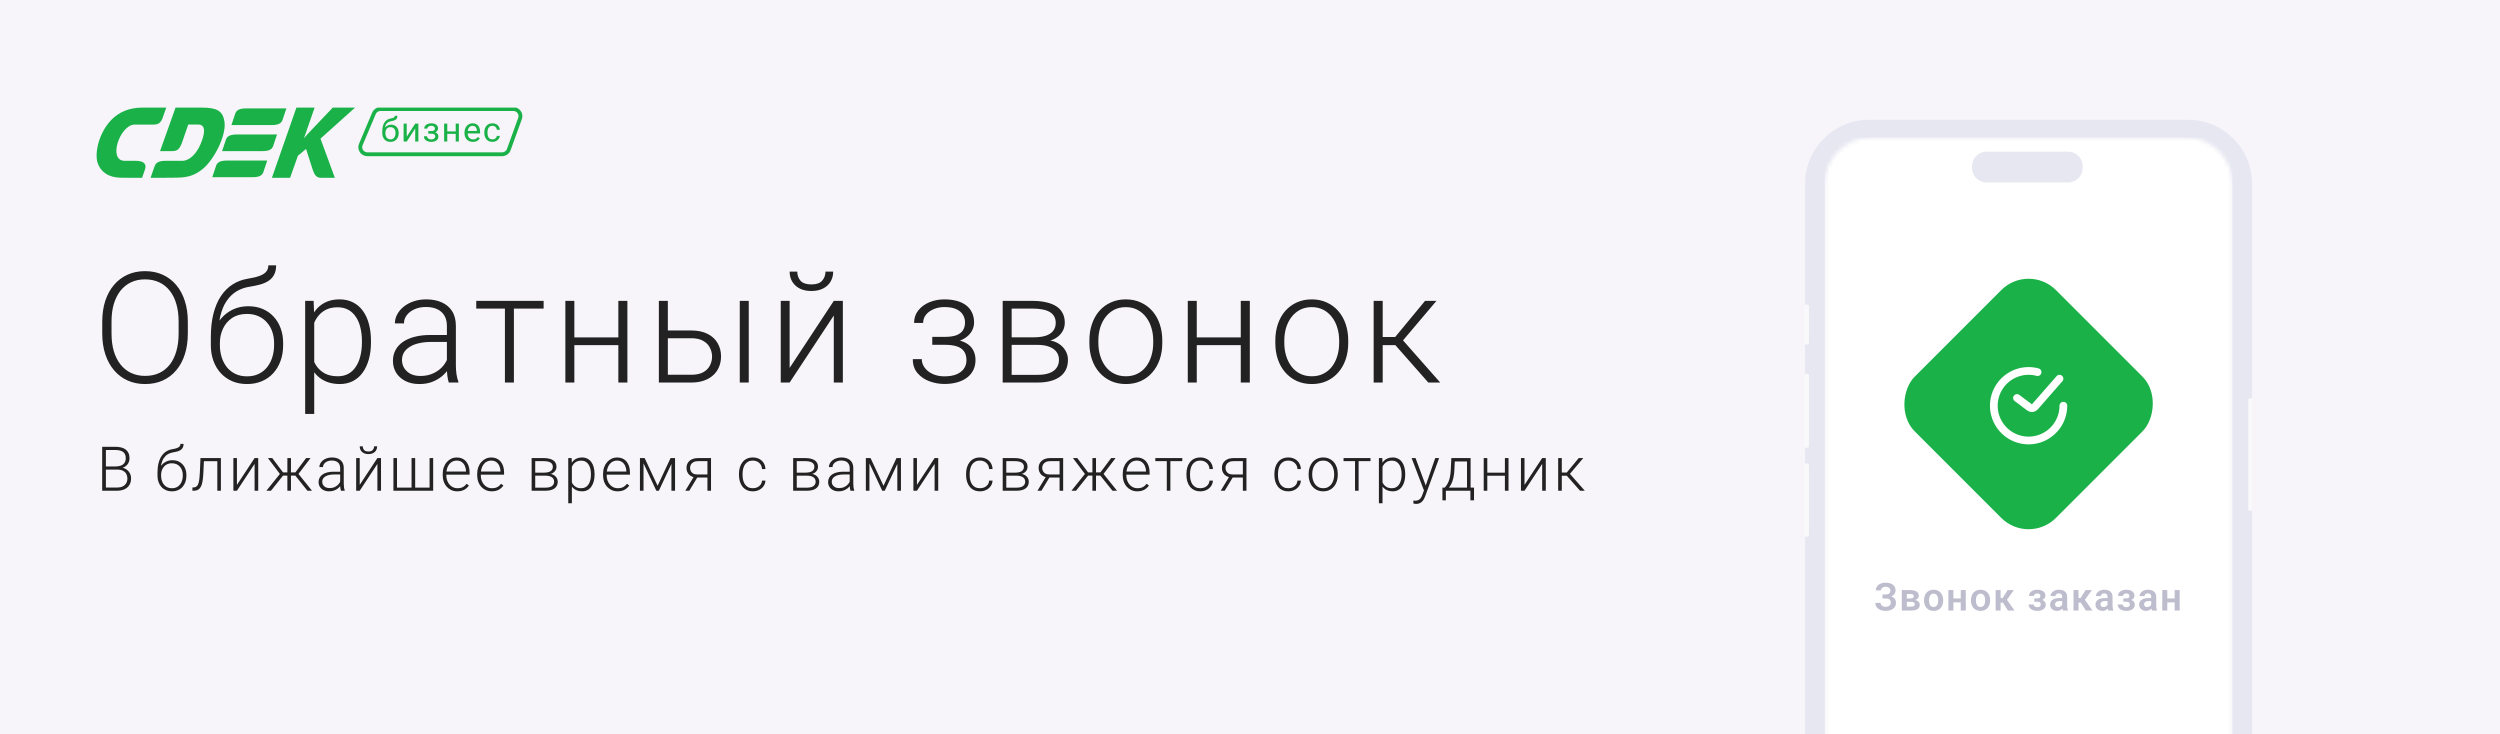
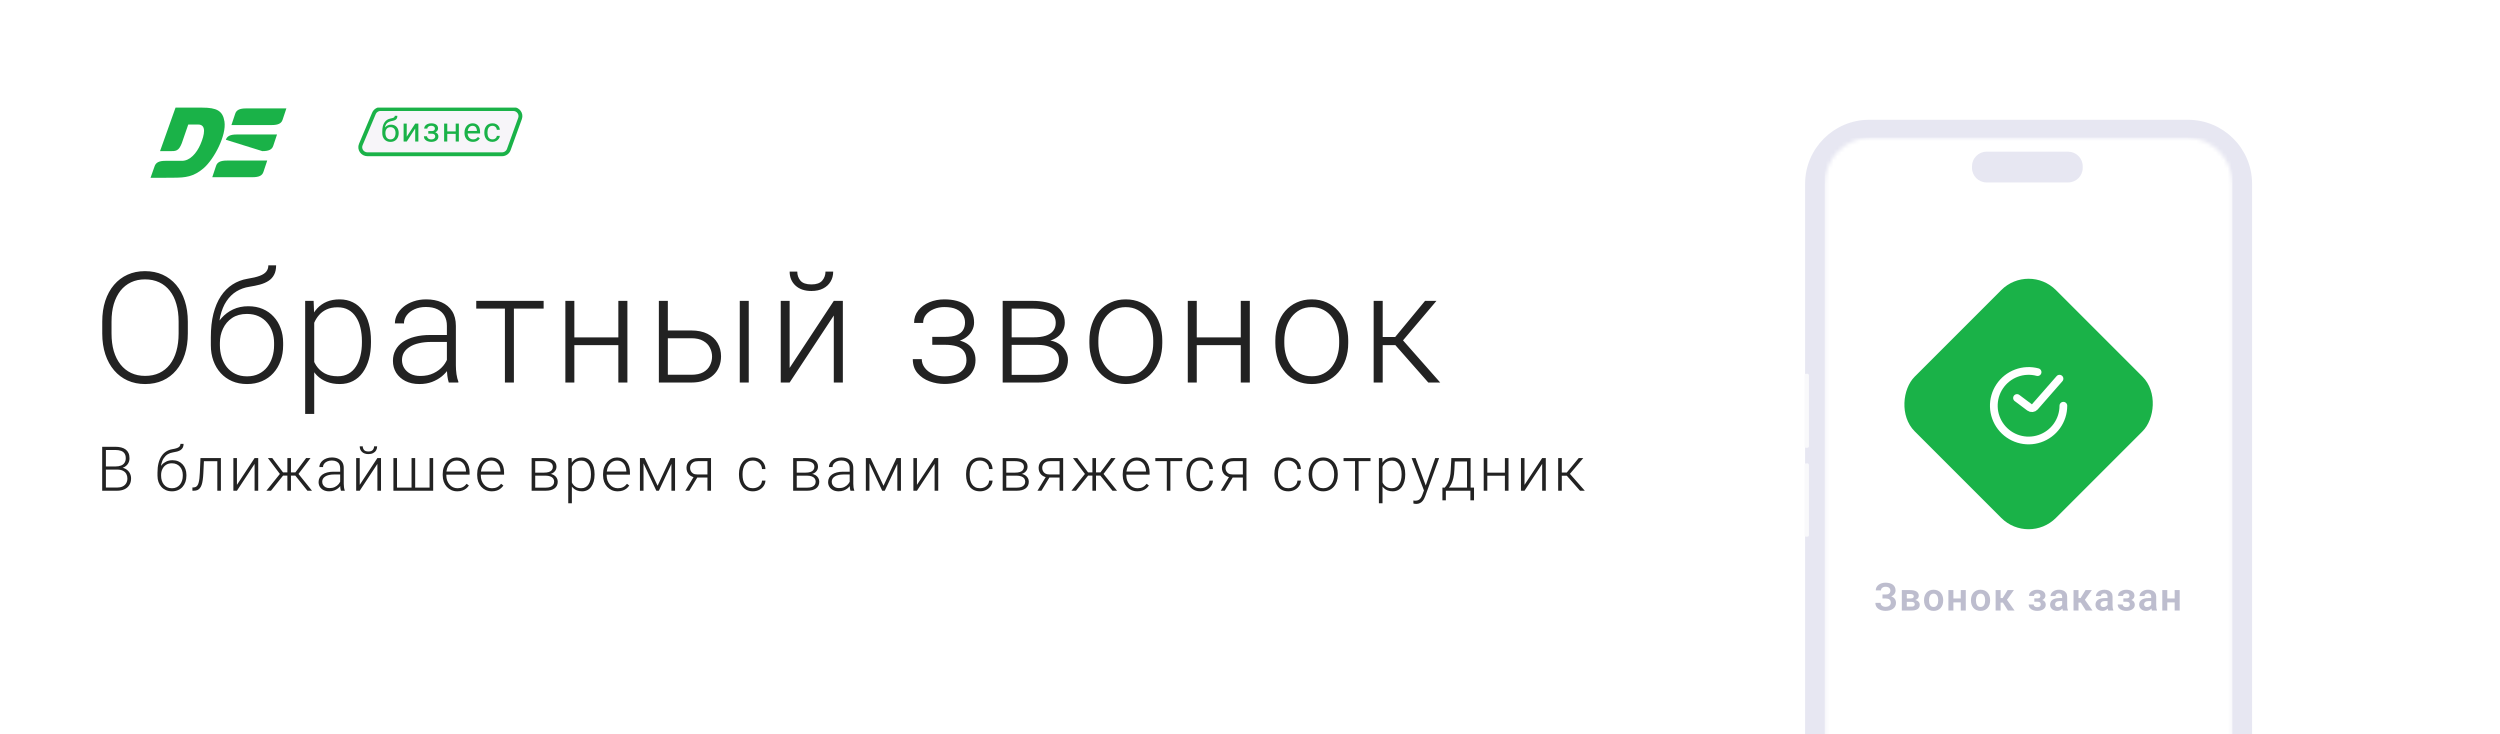
<svg xmlns="http://www.w3.org/2000/svg" width="647" height="190" viewBox="0 0 647 190" fill="none">
  <g clip-path="url(#clip0_2155_76)">
-     <rect width="647" height="190" fill="#F7F5F9" />
    <g filter="url(#filter0_d_2155_76)">
      <path d="M566.246 27H483.754C474.589 27 467.159 34.427 467.159 43.589V253.27C467.159 262.432 474.589 269.859 483.754 269.859H566.246C575.411 269.859 582.841 262.432 582.841 253.27V43.589C582.841 34.427 575.411 27 566.246 27Z" fill="#E7E7F2" />
      <mask id="mask0_2155_76" style="mask-type:alpha" maskUnits="userSpaceOnUse" x="472" y="31" width="106" height="235">
        <path d="M565.704 31.595H484.296C477.634 31.595 472.234 36.993 472.234 43.652V253.403C472.234 260.061 477.634 265.46 484.296 265.46H565.704C572.365 265.46 577.766 260.061 577.766 253.403V43.652C577.766 36.993 572.365 31.595 565.704 31.595Z" fill="white" />
      </mask>
      <g mask="url(#mask0_2155_76)">
        <path d="M472.234 31.595H577.765V265.46H472.234V31.595Z" fill="white" />
      </g>
      <g filter="url(#filter1_ii_2155_76)">
        <path d="M466.772 115.921H466.386C466.173 115.921 466 116.094 466 116.307V134.504C466 134.717 466.173 134.89 466.386 134.89H466.772C466.985 134.89 467.158 134.717 467.158 134.504V116.307C467.158 116.094 466.985 115.921 466.772 115.921Z" fill="#F9F9FB" />
      </g>
      <g filter="url(#filter2_ii_2155_76)">
        <path d="M466.772 92.726H466.386C466.173 92.726 466 92.899 466 93.112V111.506C466 111.719 466.173 111.891 466.386 111.891H466.772C466.985 111.891 467.158 111.719 467.158 111.506V93.112C467.158 92.899 466.985 92.726 466.772 92.726Z" fill="#F9F9FB" />
      </g>
      <g filter="url(#filter3_ii_2155_76)">
-         <path d="M466.772 74.839H466.386C466.173 74.839 466 75.011 466 75.224V84.773C466 84.986 466.173 85.158 466.386 85.158H466.772C466.985 85.158 467.158 84.986 467.158 84.773V75.224C467.158 75.011 466.985 74.839 466.772 74.839Z" fill="#F9F9FB" />
-       </g>
+         </g>
      <g filter="url(#filter4_ii_2155_76)">
-         <path d="M583.614 99.114H583.228C583.015 99.114 582.842 99.287 582.842 99.5V127.82C582.842 128.034 583.015 128.206 583.228 128.206H583.614C583.827 128.206 584 128.034 584 127.82V99.5C584 99.287 583.827 99.114 583.614 99.114Z" fill="#F9F9FB" />
-       </g>
+         </g>
      <path d="M535.228 35.254H514.132C512.044 35.254 510.352 36.946 510.352 39.033V39.438C510.352 41.525 512.044 43.217 514.132 43.217H535.228C537.316 43.217 539.008 41.525 539.008 39.438V39.033C539.008 36.946 537.316 35.254 535.228 35.254Z" fill="#E7E7F2" />
    </g>
    <rect x="525" y="68" width="51.695" height="51.695" rx="10" transform="rotate(45 525 68)" fill="#1AB248" />
    <path d="M488.223 154.592H487.183V153.854H488.042C488.325 153.854 488.553 153.812 488.726 153.728C488.898 153.643 489.025 153.524 489.106 153.371C489.188 153.215 489.229 153.034 489.229 152.829C489.229 152.653 489.183 152.491 489.092 152.341C489.004 152.191 488.867 152.072 488.682 151.984C488.496 151.896 488.258 151.853 487.969 151.853C487.751 151.853 487.552 151.892 487.373 151.97C487.194 152.045 487.052 152.154 486.948 152.297C486.844 152.437 486.792 152.604 486.792 152.8H485.449C485.449 152.487 485.516 152.209 485.649 151.965C485.783 151.717 485.965 151.507 486.196 151.335C486.431 151.159 486.699 151.026 487.002 150.935C487.308 150.843 487.63 150.798 487.969 150.798C488.363 150.798 488.719 150.842 489.038 150.93C489.36 151.014 489.635 151.141 489.863 151.311C490.091 151.48 490.265 151.69 490.386 151.94C490.509 152.191 490.571 152.482 490.571 152.814C490.571 153.059 490.516 153.288 490.405 153.503C490.295 153.718 490.135 153.907 489.927 154.069C489.722 154.232 489.474 154.361 489.185 154.455C488.898 154.546 488.577 154.592 488.223 154.592ZM487.183 154.167H488.223C488.613 154.167 488.96 154.208 489.263 154.289C489.569 154.37 489.826 154.489 490.034 154.646C490.246 154.802 490.407 154.995 490.518 155.227C490.628 155.454 490.684 155.716 490.684 156.013C490.684 156.345 490.617 156.639 490.483 156.896C490.35 157.154 490.161 157.372 489.917 157.551C489.676 157.73 489.39 157.865 489.058 157.956C488.726 158.047 488.363 158.093 487.969 158.093C487.65 158.093 487.334 158.054 487.021 157.976C486.712 157.894 486.431 157.771 486.177 157.604C485.926 157.438 485.724 157.225 485.571 156.965C485.422 156.704 485.347 156.392 485.347 156.027H486.694C486.694 156.216 486.748 156.389 486.855 156.545C486.963 156.698 487.113 156.82 487.305 156.911C487.497 156.999 487.718 157.043 487.969 157.043C488.258 157.043 488.504 156.999 488.706 156.911C488.911 156.82 489.067 156.695 489.175 156.535C489.282 156.376 489.336 156.198 489.336 156.003C489.336 155.804 489.308 155.635 489.253 155.495C489.198 155.355 489.115 155.241 489.004 155.153C488.896 155.062 488.761 154.995 488.599 154.953C488.439 154.911 488.254 154.89 488.042 154.89H487.183V154.167ZM494.702 155.764H493.027L493.017 154.89H494.394C494.599 154.89 494.767 154.868 494.897 154.826C495.027 154.784 495.123 154.72 495.185 154.636C495.25 154.551 495.283 154.449 495.283 154.328C495.283 154.224 495.263 154.134 495.224 154.06C495.185 153.981 495.127 153.918 495.048 153.869C494.974 153.82 494.878 153.785 494.76 153.762C494.646 153.736 494.513 153.723 494.36 153.723H493.486V158H492.192V152.717H494.36C494.702 152.717 495.009 152.748 495.283 152.81C495.556 152.868 495.789 152.958 495.981 153.078C496.173 153.199 496.32 153.352 496.421 153.537C496.525 153.719 496.577 153.934 496.577 154.182C496.577 154.344 496.541 154.497 496.469 154.641C496.398 154.784 496.292 154.911 496.152 155.021C496.012 155.132 495.839 155.223 495.634 155.295C495.429 155.363 495.195 155.406 494.931 155.422L494.702 155.764ZM494.702 158H492.68L493.159 156.994H494.702C494.891 156.994 495.047 156.971 495.171 156.926C495.294 156.877 495.385 156.807 495.444 156.716C495.506 156.625 495.537 156.514 495.537 156.384C495.537 156.257 495.507 156.148 495.449 156.057C495.393 155.962 495.304 155.891 495.18 155.842C495.06 155.79 494.9 155.764 494.702 155.764H493.369L493.379 154.89H494.926L495.268 155.236C495.62 155.259 495.911 155.331 496.142 155.451C496.373 155.568 496.546 155.718 496.66 155.9C496.774 156.079 496.831 156.276 496.831 156.491C496.831 156.742 496.783 156.962 496.689 157.15C496.595 157.339 496.456 157.497 496.274 157.624C496.092 157.748 495.869 157.842 495.605 157.907C495.341 157.969 495.04 158 494.702 158ZM497.939 155.412V155.31C497.939 154.922 497.994 154.566 498.105 154.24C498.215 153.911 498.376 153.627 498.588 153.386C498.8 153.145 499.058 152.958 499.364 152.824C499.67 152.688 500.019 152.619 500.409 152.619C500.807 152.619 501.158 152.688 501.464 152.824C501.773 152.958 502.034 153.145 502.245 153.386C502.457 153.627 502.618 153.911 502.729 154.24C502.839 154.566 502.895 154.922 502.895 155.31V155.412C502.895 155.796 502.839 156.153 502.729 156.481C502.618 156.807 502.457 157.092 502.245 157.336C502.034 157.577 501.775 157.764 501.469 157.897C501.163 158.031 500.813 158.098 500.419 158.098C500.029 158.098 499.679 158.031 499.369 157.897C499.06 157.764 498.8 157.577 498.588 157.336C498.376 157.092 498.215 156.807 498.105 156.481C497.994 156.153 497.939 155.796 497.939 155.412ZM499.228 155.31V155.412C499.228 155.643 499.251 155.86 499.296 156.062C499.342 156.263 499.412 156.441 499.506 156.594C499.6 156.747 499.723 156.867 499.872 156.955C500.025 157.04 500.208 157.082 500.419 157.082C500.627 157.082 500.807 157.04 500.956 156.955C501.106 156.867 501.228 156.747 501.322 156.594C501.42 156.441 501.492 156.263 501.537 156.062C501.583 155.86 501.606 155.643 501.606 155.412V155.31C501.606 155.082 501.583 154.868 501.537 154.67C501.492 154.468 501.42 154.291 501.322 154.138C501.228 153.981 501.104 153.859 500.951 153.771C500.802 153.68 500.621 153.635 500.409 153.635C500.201 153.635 500.022 153.68 499.872 153.771C499.723 153.859 499.6 153.981 499.506 154.138C499.412 154.291 499.342 154.468 499.296 154.67C499.251 154.868 499.228 155.082 499.228 155.31ZM507.841 154.885V155.896H505.131V154.885H507.841ZM505.536 152.717V158H504.242V152.717H505.536ZM508.744 152.717V158H507.445V152.717H508.744ZM510.086 155.412V155.31C510.086 154.922 510.142 154.566 510.252 154.24C510.363 153.911 510.524 153.627 510.736 153.386C510.947 153.145 511.206 152.958 511.512 152.824C511.818 152.688 512.166 152.619 512.557 152.619C512.954 152.619 513.306 152.688 513.612 152.824C513.921 152.958 514.181 153.145 514.393 153.386C514.605 153.627 514.766 153.911 514.876 154.24C514.987 154.566 515.042 154.922 515.042 155.31V155.412C515.042 155.796 514.987 156.153 514.876 156.481C514.766 156.807 514.605 157.092 514.393 157.336C514.181 157.577 513.923 157.764 513.617 157.897C513.311 158.031 512.961 158.098 512.567 158.098C512.176 158.098 511.826 158.031 511.517 157.897C511.208 157.764 510.947 157.577 510.736 157.336C510.524 157.092 510.363 156.807 510.252 156.481C510.142 156.153 510.086 155.796 510.086 155.412ZM511.375 155.31V155.412C511.375 155.643 511.398 155.86 511.444 156.062C511.489 156.263 511.559 156.441 511.654 156.594C511.748 156.747 511.87 156.867 512.02 156.955C512.173 157.04 512.355 157.082 512.567 157.082C512.775 157.082 512.954 157.04 513.104 156.955C513.254 156.867 513.376 156.747 513.47 156.594C513.568 156.441 513.639 156.263 513.685 156.062C513.731 155.86 513.753 155.643 513.753 155.412V155.31C513.753 155.082 513.731 154.868 513.685 154.67C513.639 154.468 513.568 154.291 513.47 154.138C513.376 153.981 513.252 153.859 513.099 153.771C512.949 153.68 512.769 153.635 512.557 153.635C512.349 153.635 512.17 153.68 512.02 153.771C511.87 153.859 511.748 153.981 511.654 154.138C511.559 154.291 511.489 154.468 511.444 154.67C511.398 154.868 511.375 155.082 511.375 155.31ZM517.757 152.717V158H516.468V152.717H517.757ZM521.199 152.717L518.87 155.959H517.498L517.337 154.777H518.289L519.573 152.717H521.199ZM519.651 158L518.206 155.734L519.28 155.061L521.365 158H519.651ZM527.512 155.48H526.482V154.865H527.268C527.46 154.865 527.613 154.839 527.727 154.787C527.844 154.735 527.927 154.662 527.976 154.567C528.028 154.473 528.054 154.364 528.054 154.24C528.054 154.13 528.029 154.025 527.981 153.928C527.932 153.827 527.85 153.745 527.737 153.684C527.623 153.618 527.465 153.586 527.263 153.586C527.097 153.586 526.949 153.612 526.819 153.664C526.688 153.716 526.586 153.789 526.511 153.884C526.436 153.978 526.399 154.09 526.399 154.221H525.105C525.105 153.889 525.199 153.604 525.388 153.366C525.58 153.129 525.835 152.946 526.154 152.819C526.474 152.689 526.823 152.624 527.204 152.624C527.533 152.624 527.829 152.658 528.093 152.727C528.357 152.792 528.581 152.889 528.767 153.02C528.952 153.15 529.096 153.311 529.196 153.503C529.297 153.692 529.348 153.911 529.348 154.162C529.348 154.341 529.306 154.51 529.221 154.67C529.136 154.829 529.014 154.971 528.855 155.095C528.695 155.215 528.501 155.31 528.274 155.378C528.049 155.446 527.795 155.48 527.512 155.48ZM526.482 155.129H527.512C527.828 155.129 528.104 155.16 528.342 155.222C528.583 155.28 528.785 155.368 528.947 155.485C529.11 155.603 529.232 155.747 529.314 155.92C529.398 156.089 529.441 156.285 529.441 156.506C529.441 156.757 529.385 156.981 529.275 157.18C529.167 157.375 529.014 157.541 528.816 157.678C528.617 157.814 528.381 157.919 528.108 157.99C527.834 158.062 527.533 158.098 527.204 158.098C526.849 158.098 526.504 158.039 526.169 157.922C525.837 157.805 525.562 157.624 525.344 157.38C525.129 157.136 525.022 156.822 525.022 156.438H526.316C526.316 156.561 526.353 156.677 526.428 156.784C526.503 156.892 526.61 156.978 526.75 157.043C526.893 157.105 527.066 157.136 527.268 157.136C527.473 157.136 527.64 157.103 527.771 157.038C527.901 156.973 527.995 156.887 528.054 156.779C528.116 156.669 528.147 156.553 528.147 156.433C528.147 156.267 528.114 156.133 528.049 156.032C527.987 155.928 527.89 155.852 527.756 155.803C527.626 155.754 527.463 155.729 527.268 155.729H526.482V155.129ZM533.683 156.877V154.44C533.683 154.261 533.652 154.107 533.591 153.977C533.529 153.846 533.434 153.745 533.307 153.674C533.18 153.602 533.019 153.566 532.824 153.566C532.651 153.566 532.5 153.596 532.37 153.654C532.243 153.713 532.145 153.796 532.077 153.903C532.009 154.007 531.974 154.128 531.974 154.265H530.68C530.68 154.047 530.733 153.84 530.837 153.645C530.941 153.446 531.089 153.27 531.281 153.117C531.476 152.961 531.709 152.839 531.979 152.751C532.253 152.663 532.559 152.619 532.897 152.619C533.298 152.619 533.654 152.688 533.967 152.824C534.282 152.958 534.53 153.16 534.709 153.43C534.891 153.7 534.982 154.04 534.982 154.45V156.755C534.982 157.019 534.999 157.245 535.031 157.434C535.067 157.619 535.119 157.78 535.187 157.917V158H533.874C533.812 157.867 533.765 157.697 533.732 157.492C533.7 157.284 533.683 157.079 533.683 156.877ZM533.864 154.782L533.874 155.549H533.058C532.857 155.549 532.679 155.57 532.526 155.612C532.373 155.651 532.248 155.71 532.15 155.788C532.053 155.863 531.979 155.954 531.93 156.062C531.882 156.166 531.857 156.285 531.857 156.418C531.857 156.548 531.887 156.665 531.945 156.77C532.007 156.874 532.095 156.957 532.209 157.019C532.326 157.077 532.463 157.106 532.619 157.106C532.847 157.106 533.045 157.061 533.215 156.97C533.384 156.875 533.516 156.761 533.61 156.628C533.705 156.494 533.755 156.368 533.762 156.247L534.133 156.804C534.087 156.937 534.019 157.079 533.928 157.229C533.836 157.378 533.719 157.518 533.576 157.648C533.433 157.779 533.26 157.886 533.058 157.971C532.857 158.055 532.622 158.098 532.355 158.098C532.013 158.098 531.707 158.029 531.437 157.893C531.167 157.756 530.954 157.569 530.798 157.331C530.641 157.093 530.563 156.823 530.563 156.521C530.563 156.241 530.615 155.993 530.72 155.778C530.824 155.563 530.978 155.383 531.183 155.236C531.388 155.087 531.642 154.974 531.945 154.899C532.251 154.821 532.601 154.782 532.995 154.782H533.864ZM537.921 152.717V158H536.632V152.717H537.921ZM541.364 152.717L539.035 155.959H537.662L537.501 154.777H538.454L539.738 152.717H541.364ZM539.816 158L538.371 155.734L539.445 155.061L541.53 158H539.816ZM545.431 156.877V154.44C545.431 154.261 545.4 154.107 545.338 153.977C545.276 153.846 545.182 153.745 545.055 153.674C544.928 153.602 544.767 153.566 544.571 153.566C544.399 153.566 544.247 153.596 544.117 153.654C543.99 153.713 543.893 153.796 543.824 153.903C543.756 154.007 543.722 154.128 543.722 154.265H542.428C542.428 154.047 542.48 153.84 542.584 153.645C542.688 153.446 542.836 153.27 543.028 153.117C543.224 152.961 543.456 152.839 543.727 152.751C544 152.663 544.306 152.619 544.645 152.619C545.045 152.619 545.401 152.688 545.714 152.824C546.03 152.958 546.277 153.16 546.456 153.43C546.638 153.7 546.729 154.04 546.729 154.45V156.755C546.729 157.019 546.746 157.245 546.778 157.434C546.814 157.619 546.866 157.78 546.935 157.917V158H545.621C545.559 157.867 545.512 157.697 545.479 157.492C545.447 157.284 545.431 157.079 545.431 156.877ZM545.611 154.782L545.621 155.549H544.806C544.604 155.549 544.426 155.57 544.273 155.612C544.12 155.651 543.995 155.71 543.897 155.788C543.8 155.863 543.727 155.954 543.678 156.062C543.629 156.166 543.604 156.285 543.604 156.418C543.604 156.548 543.634 156.665 543.692 156.77C543.754 156.874 543.842 156.957 543.956 157.019C544.073 157.077 544.21 157.106 544.366 157.106C544.594 157.106 544.793 157.061 544.962 156.97C545.131 156.875 545.263 156.761 545.357 156.628C545.452 156.494 545.502 156.368 545.509 156.247L545.88 156.804C545.834 156.937 545.766 157.079 545.675 157.229C545.584 157.378 545.466 157.518 545.323 157.648C545.18 157.779 545.007 157.886 544.806 157.971C544.604 158.055 544.369 158.098 544.103 158.098C543.761 158.098 543.455 158.029 543.185 157.893C542.914 157.756 542.701 157.569 542.545 157.331C542.389 157.093 542.311 156.823 542.311 156.521C542.311 156.241 542.363 155.993 542.467 155.778C542.571 155.563 542.726 155.383 542.931 155.236C543.136 155.087 543.39 154.974 543.692 154.899C543.998 154.821 544.348 154.782 544.742 154.782H545.611ZM550.557 155.48H549.527V154.865H550.313C550.505 154.865 550.658 154.839 550.772 154.787C550.889 154.735 550.972 154.662 551.021 154.567C551.073 154.473 551.099 154.364 551.099 154.24C551.099 154.13 551.075 154.025 551.026 153.928C550.977 153.827 550.896 153.745 550.782 153.684C550.668 153.618 550.51 153.586 550.308 153.586C550.142 153.586 549.994 153.612 549.864 153.664C549.734 153.716 549.631 153.789 549.556 153.884C549.481 153.978 549.444 154.09 549.444 154.221H548.15C548.15 153.889 548.244 153.604 548.433 153.366C548.625 153.129 548.881 152.946 549.2 152.819C549.519 152.689 549.869 152.624 550.25 152.624C550.578 152.624 550.875 152.658 551.138 152.727C551.402 152.792 551.627 152.889 551.812 153.02C551.998 153.15 552.141 153.311 552.242 153.503C552.343 153.692 552.393 153.911 552.393 154.162C552.393 154.341 552.351 154.51 552.266 154.67C552.182 154.829 552.06 154.971 551.9 155.095C551.74 155.215 551.547 155.31 551.319 155.378C551.094 155.446 550.84 155.48 550.557 155.48ZM549.527 155.129H550.557C550.873 155.129 551.15 155.16 551.387 155.222C551.628 155.28 551.83 155.368 551.993 155.485C552.156 155.603 552.278 155.747 552.359 155.92C552.444 156.089 552.486 156.285 552.486 156.506C552.486 156.757 552.431 156.981 552.32 157.18C552.213 157.375 552.06 157.541 551.861 157.678C551.662 157.814 551.426 157.919 551.153 157.99C550.879 158.062 550.578 158.098 550.25 158.098C549.895 158.098 549.55 158.039 549.214 157.922C548.882 157.805 548.607 157.624 548.389 157.38C548.174 157.136 548.067 156.822 548.067 156.438H549.361C549.361 156.561 549.398 156.677 549.473 156.784C549.548 156.892 549.656 156.978 549.796 157.043C549.939 157.105 550.111 157.136 550.313 157.136C550.518 157.136 550.686 157.103 550.816 157.038C550.946 156.973 551.041 156.887 551.099 156.779C551.161 156.669 551.192 156.553 551.192 156.433C551.192 156.267 551.159 156.133 551.094 156.032C551.032 155.928 550.935 155.852 550.801 155.803C550.671 155.754 550.508 155.729 550.313 155.729H549.527V155.129ZM556.729 156.877V154.44C556.729 154.261 556.698 154.107 556.636 153.977C556.574 153.846 556.48 153.745 556.353 153.674C556.226 153.602 556.065 153.566 555.869 153.566C555.697 153.566 555.545 153.596 555.415 153.654C555.288 153.713 555.191 153.796 555.122 153.903C555.054 154.007 555.02 154.128 555.02 154.265H553.726C553.726 154.047 553.778 153.84 553.882 153.645C553.986 153.446 554.134 153.27 554.326 153.117C554.522 152.961 554.754 152.839 555.025 152.751C555.298 152.663 555.604 152.619 555.943 152.619C556.343 152.619 556.699 152.688 557.012 152.824C557.328 152.958 557.575 153.16 557.754 153.43C557.936 153.7 558.028 154.04 558.028 154.45V156.755C558.028 157.019 558.044 157.245 558.076 157.434C558.112 157.619 558.164 157.78 558.233 157.917V158H556.919C556.857 157.867 556.81 157.697 556.778 157.492C556.745 157.284 556.729 157.079 556.729 156.877ZM556.909 154.782L556.919 155.549H556.104C555.902 155.549 555.724 155.57 555.571 155.612C555.418 155.651 555.293 155.71 555.196 155.788C555.098 155.863 555.025 155.954 554.976 156.062C554.927 156.166 554.903 156.285 554.903 156.418C554.903 156.548 554.932 156.665 554.99 156.77C555.052 156.874 555.14 156.957 555.254 157.019C555.371 157.077 555.508 157.106 555.664 157.106C555.892 157.106 556.091 157.061 556.26 156.97C556.429 156.875 556.561 156.761 556.655 156.628C556.75 156.494 556.8 156.368 556.807 156.247L557.178 156.804C557.132 156.937 557.064 157.079 556.973 157.229C556.882 157.378 556.765 157.518 556.621 157.648C556.478 157.779 556.306 157.886 556.104 157.971C555.902 158.055 555.668 158.098 555.401 158.098C555.059 158.098 554.753 158.029 554.483 157.893C554.212 157.756 553.999 157.569 553.843 157.331C553.687 157.093 553.609 156.823 553.609 156.521C553.609 156.241 553.661 155.993 553.765 155.778C553.869 155.563 554.024 155.383 554.229 155.236C554.434 155.087 554.688 154.974 554.99 154.899C555.296 154.821 555.646 154.782 556.04 154.782H556.909ZM563.198 154.885V155.896H560.488V154.885H563.198ZM560.893 152.717V158H559.599V152.717H560.893ZM564.101 152.717V158H562.803V152.717H564.101Z" fill="#BDBDCE" />
    <path d="M522 103L525.258 105.444C525.677 105.757 526.266 105.696 526.611 105.302L533 98" stroke="white" stroke-width="2" stroke-linecap="round" />
    <path d="M534 105C534 106.88 533.411 108.714 532.316 110.242C531.22 111.771 529.674 112.918 527.893 113.522C526.112 114.127 524.187 114.158 522.387 113.612C520.588 113.067 519.005 111.971 517.86 110.479C516.715 108.987 516.066 107.174 516.005 105.294C515.943 103.415 516.472 101.563 517.517 100C518.562 98.436 520.07 97.239 521.83 96.577C523.59 95.914 525.513 95.82 527.329 96.307" stroke="white" stroke-width="2" stroke-linecap="round" />
  </g>
  <path d="M48.609 83.258V86.305C48.609 88.297 48.349 90.1 47.828 91.715C47.32 93.316 46.578 94.69 45.602 95.836C44.638 96.982 43.479 97.861 42.125 98.473C40.771 99.085 39.247 99.391 37.555 99.391C35.901 99.391 34.391 99.085 33.023 98.473C31.669 97.861 30.504 96.982 29.527 95.836C28.551 94.69 27.796 93.316 27.262 91.715C26.728 90.1 26.461 88.297 26.461 86.305V83.258C26.461 81.266 26.721 79.469 27.242 77.867C27.776 76.253 28.531 74.872 29.508 73.727C30.484 72.581 31.65 71.702 33.004 71.09C34.358 70.478 35.862 70.172 37.516 70.172C39.208 70.172 40.732 70.478 42.086 71.09C43.44 71.702 44.605 72.581 45.582 73.727C46.559 74.872 47.307 76.253 47.828 77.867C48.349 79.469 48.609 81.266 48.609 83.258ZM46.227 86.305V83.219C46.227 81.539 46.031 80.029 45.641 78.688C45.263 77.346 44.697 76.201 43.941 75.25C43.199 74.299 42.288 73.57 41.207 73.062C40.126 72.555 38.896 72.301 37.516 72.301C36.175 72.301 34.97 72.555 33.902 73.062C32.835 73.57 31.923 74.299 31.168 75.25C30.426 76.201 29.853 77.346 29.449 78.688C29.059 80.029 28.863 81.539 28.863 83.219V86.305C28.863 87.997 29.059 89.521 29.449 90.875C29.853 92.216 30.432 93.368 31.188 94.332C31.943 95.283 32.854 96.012 33.922 96.519C35.003 97.027 36.214 97.281 37.555 97.281C38.948 97.281 40.178 97.027 41.246 96.519C42.314 96.012 43.219 95.283 43.961 94.332C44.703 93.368 45.263 92.216 45.641 90.875C46.031 89.521 46.227 87.997 46.227 86.305ZM69.448 68.668H71.459C71.459 69.644 71.284 70.458 70.932 71.109C70.594 71.76 70.112 72.288 69.487 72.691C68.862 73.095 68.126 73.414 67.28 73.648C66.446 73.87 65.535 74.059 64.545 74.215C63.334 74.397 62.221 74.794 61.206 75.406C60.203 76.018 59.343 76.858 58.627 77.926C57.911 78.981 57.371 80.289 57.006 81.852C56.655 83.401 56.511 85.217 56.577 87.301V89.117H54.565V87.301C54.565 85.009 54.786 82.978 55.229 81.207C55.685 79.423 56.329 77.9 57.163 76.637C58.009 75.374 59.011 74.371 60.17 73.629C61.342 72.874 62.638 72.379 64.057 72.144C65.385 71.936 66.44 71.682 67.221 71.383C68.015 71.083 68.582 70.712 68.92 70.269C69.272 69.827 69.448 69.293 69.448 68.668ZM64.252 79.254C65.633 79.254 66.876 79.488 67.983 79.957C69.09 80.426 70.034 81.09 70.815 81.949C71.609 82.796 72.215 83.798 72.631 84.957C73.061 86.103 73.276 87.359 73.276 88.727V89.352C73.276 90.81 73.054 92.151 72.612 93.375C72.182 94.599 71.557 95.66 70.737 96.559C69.929 97.457 68.946 98.154 67.787 98.648C66.642 99.143 65.359 99.391 63.94 99.391C62.508 99.391 61.218 99.143 60.073 98.648C58.927 98.154 57.944 97.457 57.123 96.559C56.303 95.66 55.672 94.599 55.229 93.375C54.786 92.151 54.565 90.81 54.565 89.352V88.727C54.565 88.349 54.604 87.978 54.682 87.613C54.773 87.249 54.884 86.891 55.014 86.539C55.144 86.174 55.275 85.816 55.405 85.465C55.86 84.28 56.505 83.225 57.338 82.301C58.172 81.363 59.168 80.621 60.327 80.074C61.498 79.527 62.807 79.254 64.252 79.254ZM63.901 81.246C62.377 81.246 61.095 81.598 60.053 82.301C59.025 82.991 58.243 83.909 57.709 85.055C57.175 86.188 56.909 87.412 56.909 88.727V89.352C56.909 90.432 57.058 91.454 57.358 92.418C57.657 93.382 58.1 94.241 58.686 94.996C59.285 95.738 60.021 96.324 60.893 96.754C61.765 97.184 62.781 97.398 63.94 97.398C65.086 97.398 66.095 97.184 66.967 96.754C67.84 96.324 68.569 95.738 69.155 94.996C69.741 94.241 70.183 93.382 70.483 92.418C70.782 91.454 70.932 90.432 70.932 89.352V88.727C70.932 87.737 70.782 86.793 70.483 85.894C70.183 84.996 69.734 84.202 69.135 83.512C68.549 82.809 67.814 82.255 66.928 81.852C66.056 81.448 65.047 81.246 63.901 81.246ZM81.321 81.93V107.125H78.977V77.867H81.165L81.321 81.93ZM96.009 88.238V88.648C96.009 90.224 95.826 91.669 95.462 92.984C95.097 94.299 94.57 95.439 93.88 96.402C93.203 97.353 92.363 98.088 91.36 98.609C90.358 99.13 89.218 99.391 87.942 99.391C86.679 99.391 85.553 99.195 84.563 98.805C83.574 98.414 82.721 97.861 82.005 97.144C81.302 96.415 80.735 95.569 80.305 94.606C79.889 93.629 79.596 92.561 79.427 91.402V85.992C79.622 84.716 79.941 83.557 80.384 82.516C80.826 81.474 81.393 80.576 82.083 79.82C82.786 79.065 83.619 78.486 84.583 78.082C85.546 77.678 86.647 77.477 87.884 77.477C89.173 77.477 90.319 77.731 91.321 78.238C92.337 78.733 93.19 79.456 93.88 80.406C94.583 81.344 95.11 82.477 95.462 83.805C95.826 85.12 96.009 86.598 96.009 88.238ZM93.665 88.648V88.238C93.665 87.001 93.535 85.856 93.274 84.801C93.027 83.746 92.643 82.828 92.122 82.047C91.614 81.253 90.963 80.634 90.169 80.191C89.388 79.749 88.457 79.527 87.376 79.527C86.256 79.527 85.299 79.716 84.505 80.094C83.723 80.458 83.072 80.947 82.552 81.559C82.031 82.158 81.621 82.815 81.321 83.531C81.022 84.247 80.8 84.951 80.657 85.641V91.871C80.904 92.861 81.302 93.779 81.848 94.625C82.395 95.458 83.124 96.129 84.036 96.637C84.96 97.132 86.087 97.379 87.415 97.379C88.483 97.379 89.407 97.158 90.188 96.715C90.969 96.272 91.614 95.654 92.122 94.859C92.643 94.065 93.027 93.141 93.274 92.086C93.535 91.031 93.665 89.885 93.665 88.648ZM115.655 95.211V84.312C115.655 83.31 115.447 82.444 115.03 81.715C114.614 80.986 114.002 80.426 113.195 80.035C112.387 79.644 111.391 79.449 110.206 79.449C109.113 79.449 108.136 79.644 107.277 80.035C106.43 80.413 105.76 80.927 105.265 81.578C104.783 82.216 104.542 82.926 104.542 83.707L102.198 83.688C102.198 82.893 102.394 82.125 102.784 81.383C103.175 80.641 103.728 79.977 104.445 79.391C105.161 78.805 106.014 78.342 107.003 78.004C108.006 77.652 109.106 77.477 110.304 77.477C111.814 77.477 113.142 77.731 114.288 78.238C115.447 78.746 116.352 79.508 117.003 80.523C117.654 81.539 117.98 82.815 117.98 84.352V94.566C117.98 95.296 118.032 96.051 118.136 96.832C118.253 97.613 118.416 98.258 118.624 98.766V99H116.144C115.988 98.531 115.864 97.945 115.773 97.242C115.695 96.526 115.655 95.849 115.655 95.211ZM116.202 86.695L116.241 88.492H111.652C110.454 88.492 109.379 88.603 108.429 88.824C107.491 89.033 106.697 89.345 106.046 89.762C105.395 90.165 104.894 90.654 104.542 91.227C104.204 91.799 104.034 92.451 104.034 93.18C104.034 93.935 104.223 94.625 104.601 95.25C104.991 95.875 105.538 96.376 106.241 96.754C106.958 97.118 107.804 97.301 108.78 97.301C110.083 97.301 111.228 97.06 112.218 96.578C113.221 96.096 114.047 95.465 114.698 94.684C115.349 93.902 115.786 93.049 116.007 92.125L117.023 93.473C116.853 94.124 116.541 94.794 116.085 95.484C115.642 96.162 115.063 96.799 114.347 97.398C113.631 97.984 112.784 98.466 111.808 98.844C110.844 99.208 109.751 99.391 108.527 99.391C107.146 99.391 105.942 99.13 104.913 98.609C103.898 98.088 103.103 97.379 102.53 96.481C101.971 95.569 101.691 94.54 101.691 93.394C101.691 92.353 101.912 91.422 102.355 90.602C102.797 89.768 103.435 89.065 104.269 88.492C105.115 87.906 106.131 87.463 107.316 87.164C108.514 86.852 109.855 86.695 111.339 86.695H116.202ZM132.998 77.867V99H130.673V77.867H132.998ZM140.693 77.867V79.859H123.252V77.867H140.693ZM160.574 87.32V89.312H148.035V87.32H160.574ZM148.641 77.867V99H146.316V77.867H148.641ZM162.371 77.867V99H160.027V77.867H162.371ZM171.998 85.523H178.893C180.56 85.523 181.966 85.816 183.112 86.402C184.258 86.975 185.123 87.769 185.709 88.785C186.308 89.801 186.608 90.947 186.608 92.223C186.608 93.186 186.439 94.085 186.1 94.918C185.774 95.738 185.28 96.454 184.616 97.066C183.965 97.678 183.157 98.154 182.194 98.492C181.243 98.831 180.143 99 178.893 99H170.514V77.867H172.838V96.988H178.893C180.182 96.988 181.224 96.767 182.018 96.324C182.812 95.868 183.385 95.283 183.737 94.566C184.101 93.85 184.284 93.088 184.284 92.281C184.284 91.487 184.101 90.732 183.737 90.016C183.385 89.287 182.812 88.694 182.018 88.238C181.224 87.769 180.182 87.535 178.893 87.535H171.998V85.523ZM193.776 77.867V99H191.452V77.867H193.776ZM204.36 95.211L215.786 77.867H218.13V99H215.786V81.656L204.36 99H202.055V77.867H204.36V95.211ZM213.637 70.289H215.63C215.63 71.266 215.402 72.132 214.946 72.887C214.503 73.642 213.859 74.234 213.012 74.664C212.166 75.094 211.164 75.309 210.005 75.309C208.26 75.309 206.88 74.84 205.864 73.902C204.861 72.965 204.36 71.76 204.36 70.289H206.333C206.333 71.188 206.606 71.969 207.153 72.633C207.713 73.284 208.664 73.609 210.005 73.609C211.307 73.609 212.238 73.277 212.798 72.613C213.358 71.949 213.637 71.174 213.637 70.289ZM244.67 88.766H241.271V87.184H244.474C245.776 87.184 246.811 87.034 247.58 86.734C248.348 86.422 248.901 85.986 249.24 85.426C249.578 84.866 249.748 84.208 249.748 83.453C249.748 82.724 249.565 82.06 249.201 81.461C248.849 80.862 248.283 80.38 247.502 80.016C246.72 79.651 245.685 79.469 244.396 79.469C243.407 79.469 242.495 79.644 241.662 79.996C240.828 80.348 240.158 80.829 239.65 81.441C239.155 82.053 238.908 82.763 238.908 83.57H236.564C236.564 82.32 236.929 81.24 237.658 80.328C238.387 79.417 239.344 78.713 240.529 78.219C241.727 77.724 243.016 77.477 244.396 77.477C245.594 77.477 246.668 77.607 247.619 77.867C248.569 78.128 249.377 78.512 250.041 79.019C250.705 79.527 251.212 80.159 251.564 80.914C251.916 81.656 252.091 82.509 252.091 83.473C252.091 84.202 251.922 84.885 251.584 85.523C251.258 86.162 250.776 86.728 250.138 87.223C249.513 87.704 248.739 88.082 247.814 88.356C246.903 88.629 245.854 88.766 244.67 88.766ZM241.271 87.691H244.67C245.972 87.691 247.111 87.815 248.087 88.062C249.064 88.297 249.878 88.648 250.529 89.117C251.18 89.586 251.662 90.165 251.974 90.856C252.3 91.533 252.462 92.314 252.462 93.199C252.462 94.163 252.267 95.029 251.877 95.797C251.499 96.565 250.952 97.216 250.236 97.75C249.52 98.284 248.667 98.688 247.677 98.961C246.688 99.234 245.594 99.371 244.396 99.371C243.107 99.371 241.831 99.143 240.568 98.688C239.318 98.232 238.283 97.529 237.462 96.578C236.642 95.628 236.232 94.417 236.232 92.945H238.556C238.556 93.753 238.81 94.495 239.318 95.172C239.826 95.849 240.516 96.389 241.388 96.793C242.274 97.197 243.276 97.398 244.396 97.398C245.659 97.398 246.714 97.223 247.56 96.871C248.407 96.507 249.045 96.012 249.474 95.387C249.904 94.762 250.119 94.046 250.119 93.238C250.119 92.288 249.91 91.519 249.494 90.934C249.09 90.348 248.472 89.918 247.638 89.644C246.805 89.371 245.75 89.234 244.474 89.234H241.271V87.691ZM268.574 89.254H261.152L261.113 87.301H267.441C268.717 87.301 269.779 87.164 270.625 86.891C271.484 86.604 272.129 86.181 272.559 85.621C273.001 85.061 273.223 84.371 273.223 83.551C273.223 82.926 273.092 82.379 272.832 81.91C272.585 81.441 272.207 81.057 271.699 80.758C271.204 80.458 270.579 80.237 269.824 80.094C269.082 79.938 268.216 79.859 267.227 79.859H261.816V99H259.492V77.867H267.227C268.516 77.867 269.668 77.984 270.684 78.219C271.712 78.44 272.591 78.779 273.32 79.234C274.049 79.69 274.603 80.276 274.98 80.992C275.371 81.695 275.566 82.529 275.566 83.492C275.566 84.143 275.443 84.755 275.195 85.328C274.948 85.888 274.583 86.396 274.102 86.852C273.633 87.294 273.053 87.659 272.363 87.945C271.673 88.219 270.879 88.388 269.98 88.453L268.574 89.254ZM268.574 99H260.43L261.328 97.008H268.574C269.746 97.008 270.742 96.858 271.562 96.559C272.383 96.259 273.001 95.816 273.418 95.231C273.848 94.644 274.062 93.935 274.062 93.102C274.062 92.32 273.848 91.643 273.418 91.07C273.001 90.497 272.383 90.055 271.562 89.742C270.742 89.417 269.746 89.254 268.574 89.254H263.184L263.223 87.301H270.156L271.152 88.043C272.22 88.134 273.145 88.421 273.926 88.902C274.707 89.384 275.312 89.996 275.742 90.738C276.172 91.467 276.387 92.268 276.387 93.141C276.387 94.104 276.204 94.957 275.84 95.699C275.475 96.428 274.948 97.04 274.258 97.535C273.581 98.017 272.76 98.382 271.797 98.629C270.833 98.876 269.759 99 268.574 99ZM281.932 88.766V88.121C281.932 86.585 282.153 85.165 282.596 83.863C283.039 82.561 283.67 81.435 284.491 80.484C285.324 79.534 286.32 78.798 287.479 78.277C288.638 77.743 289.927 77.477 291.346 77.477C292.778 77.477 294.074 77.743 295.233 78.277C296.392 78.798 297.388 79.534 298.221 80.484C299.054 81.435 299.692 82.561 300.135 83.863C300.578 85.165 300.799 86.585 300.799 88.121V88.766C300.799 90.302 300.578 91.721 300.135 93.023C299.692 94.312 299.054 95.432 298.221 96.383C297.401 97.333 296.411 98.076 295.252 98.609C294.093 99.13 292.804 99.391 291.385 99.391C289.953 99.391 288.657 99.13 287.498 98.609C286.34 98.076 285.343 97.333 284.51 96.383C283.677 95.432 283.039 94.312 282.596 93.023C282.153 91.721 281.932 90.302 281.932 88.766ZM284.256 88.121V88.766C284.256 89.924 284.413 91.025 284.725 92.066C285.038 93.095 285.493 94.013 286.092 94.82C286.691 95.615 287.433 96.24 288.319 96.695C289.204 97.151 290.226 97.379 291.385 97.379C292.531 97.379 293.54 97.151 294.413 96.695C295.298 96.24 296.04 95.615 296.639 94.82C297.238 94.013 297.687 93.095 297.987 92.066C298.299 91.025 298.455 89.924 298.455 88.766V88.121C298.455 86.975 298.299 85.888 297.987 84.859C297.687 83.831 297.232 82.913 296.62 82.106C296.021 81.298 295.278 80.66 294.393 80.191C293.508 79.723 292.492 79.488 291.346 79.488C290.2 79.488 289.185 79.723 288.299 80.191C287.427 80.66 286.685 81.298 286.073 82.106C285.474 82.913 285.018 83.831 284.705 84.859C284.406 85.888 284.256 86.975 284.256 88.121ZM321.657 87.32V89.312H309.118V87.32H321.657ZM309.723 77.867V99H307.399V77.867H309.723ZM323.454 77.867V99H321.11V77.867H323.454ZM330.054 88.766V88.121C330.054 86.585 330.275 85.165 330.718 83.863C331.161 82.561 331.792 81.435 332.612 80.484C333.446 79.534 334.442 78.798 335.601 78.277C336.76 77.743 338.049 77.477 339.468 77.477C340.9 77.477 342.196 77.743 343.355 78.277C344.514 78.798 345.51 79.534 346.343 80.484C347.176 81.435 347.814 82.561 348.257 83.863C348.7 85.165 348.921 86.585 348.921 88.121V88.766C348.921 90.302 348.7 91.721 348.257 93.023C347.814 94.312 347.176 95.432 346.343 96.383C345.523 97.333 344.533 98.076 343.374 98.609C342.215 99.13 340.926 99.391 339.507 99.391C338.075 99.391 336.779 99.13 335.62 98.609C334.461 98.076 333.465 97.333 332.632 96.383C331.799 95.432 331.161 94.312 330.718 93.023C330.275 91.721 330.054 90.302 330.054 88.766ZM332.378 88.121V88.766C332.378 89.924 332.534 91.025 332.847 92.066C333.159 93.095 333.615 94.013 334.214 94.82C334.813 95.615 335.555 96.24 336.441 96.695C337.326 97.151 338.348 97.379 339.507 97.379C340.653 97.379 341.662 97.151 342.534 96.695C343.42 96.24 344.162 95.615 344.761 94.82C345.36 94.013 345.809 93.095 346.109 92.066C346.421 91.025 346.577 89.924 346.577 88.766V88.121C346.577 86.975 346.421 85.888 346.109 84.859C345.809 83.831 345.353 82.913 344.741 82.106C344.142 81.298 343.4 80.66 342.515 80.191C341.629 79.723 340.614 79.488 339.468 79.488C338.322 79.488 337.306 79.723 336.421 80.191C335.549 80.66 334.806 81.298 334.195 82.106C333.596 82.913 333.14 83.831 332.827 84.859C332.528 85.888 332.378 86.975 332.378 88.121ZM357.845 77.867V99H355.502V77.867H357.845ZM371.752 77.867L362.064 89.312H357.025L356.771 87.223H361.068L368.802 77.867H371.752ZM369.642 99L360.834 89L362.318 87.203L372.728 99H369.642Z" fill="#222222" />
  <path d="M30.359 121.531H27.156L27.141 120.719H29.898C30.461 120.719 30.94 120.638 31.336 120.477C31.732 120.315 32.031 120.076 32.234 119.758C32.443 119.435 32.547 119.039 32.547 118.57C32.547 118.091 32.445 117.695 32.242 117.383C32.039 117.065 31.734 116.831 31.328 116.68C30.922 116.529 30.412 116.453 29.797 116.453H27.406V127H26.445V115.625H29.797C30.375 115.625 30.893 115.682 31.352 115.797C31.81 115.911 32.2 116.091 32.523 116.336C32.846 116.581 33.091 116.891 33.258 117.266C33.43 117.635 33.516 118.078 33.516 118.594C33.516 119.062 33.411 119.487 33.203 119.867C32.995 120.242 32.7 120.549 32.32 120.789C31.945 121.023 31.495 121.169 30.969 121.227L30.359 121.531ZM30.289 127H26.852L27.344 126.18H30.289C30.852 126.18 31.331 126.086 31.727 125.898C32.128 125.706 32.435 125.432 32.648 125.078C32.862 124.724 32.969 124.302 32.969 123.812C32.969 123.38 32.875 122.992 32.688 122.648C32.5 122.305 32.214 122.034 31.828 121.836C31.443 121.633 30.953 121.531 30.359 121.531H28.367L28.383 120.719H31.203L31.375 121.008C31.885 121.06 32.331 121.219 32.711 121.484C33.096 121.745 33.393 122.076 33.602 122.477C33.815 122.878 33.922 123.318 33.922 123.797C33.922 124.484 33.768 125.068 33.461 125.547C33.159 126.021 32.734 126.383 32.188 126.633C31.646 126.878 31.013 127 30.289 127ZM46.71 114.867H47.514C47.514 115.258 47.444 115.583 47.303 115.844C47.168 116.104 46.975 116.315 46.725 116.477C46.475 116.638 46.181 116.766 45.843 116.859C45.509 116.948 45.145 117.023 44.749 117.086C44.264 117.159 43.819 117.318 43.413 117.562C43.012 117.807 42.668 118.143 42.382 118.57C42.095 118.992 41.879 119.516 41.733 120.141C41.593 120.76 41.535 121.487 41.561 122.32V123.047H40.757V122.32C40.757 121.404 40.845 120.591 41.022 119.883C41.205 119.169 41.462 118.56 41.796 118.055C42.134 117.549 42.535 117.148 42.999 116.852C43.468 116.549 43.986 116.352 44.553 116.258C45.085 116.174 45.507 116.073 45.819 115.953C46.137 115.833 46.363 115.685 46.499 115.508C46.639 115.331 46.71 115.117 46.71 114.867ZM44.632 119.102C45.184 119.102 45.681 119.195 46.124 119.383C46.566 119.57 46.944 119.836 47.257 120.18C47.574 120.518 47.816 120.919 47.983 121.383C48.155 121.841 48.241 122.344 48.241 122.891V123.141C48.241 123.724 48.152 124.26 47.975 124.75C47.803 125.24 47.553 125.664 47.225 126.023C46.902 126.383 46.509 126.661 46.046 126.859C45.587 127.057 45.074 127.156 44.507 127.156C43.934 127.156 43.418 127.057 42.96 126.859C42.501 126.661 42.108 126.383 41.78 126.023C41.452 125.664 41.199 125.24 41.022 124.75C40.845 124.26 40.757 123.724 40.757 123.141V122.891C40.757 122.74 40.772 122.591 40.803 122.445C40.84 122.299 40.884 122.156 40.936 122.016C40.988 121.87 41.04 121.727 41.093 121.586C41.275 121.112 41.533 120.69 41.866 120.32C42.199 119.945 42.598 119.648 43.061 119.43C43.53 119.211 44.053 119.102 44.632 119.102ZM44.491 119.898C43.882 119.898 43.368 120.039 42.952 120.32C42.54 120.596 42.228 120.964 42.014 121.422C41.801 121.875 41.694 122.365 41.694 122.891V123.141C41.694 123.573 41.754 123.982 41.874 124.367C41.993 124.753 42.171 125.096 42.405 125.398C42.645 125.695 42.939 125.93 43.288 126.102C43.637 126.273 44.043 126.359 44.507 126.359C44.965 126.359 45.368 126.273 45.718 126.102C46.066 125.93 46.358 125.695 46.593 125.398C46.827 125.096 47.004 124.753 47.124 124.367C47.243 123.982 47.303 123.573 47.303 123.141V122.891C47.303 122.495 47.243 122.117 47.124 121.758C47.004 121.398 46.824 121.081 46.585 120.805C46.35 120.523 46.056 120.302 45.702 120.141C45.353 119.979 44.949 119.898 44.491 119.898ZM56.412 118.547V119.359H52.131V118.547H56.412ZM57.17 118.547V127H56.24V118.547H57.17ZM51.881 118.547H52.811L52.623 122.508C52.592 123.148 52.54 123.716 52.467 124.211C52.399 124.706 52.305 125.13 52.186 125.484C52.066 125.833 51.912 126.12 51.725 126.344C51.542 126.568 51.321 126.734 51.061 126.844C50.8 126.948 50.495 127 50.147 127H49.795V126.156L50.084 126.148C50.308 126.138 50.503 126.091 50.67 126.008C50.842 125.924 50.988 125.792 51.108 125.609C51.233 125.427 51.334 125.188 51.412 124.891C51.495 124.594 51.561 124.232 51.608 123.805C51.66 123.372 51.699 122.865 51.725 122.281L51.881 118.547ZM61.318 125.484L65.888 118.547H66.826V127H65.888V120.062L61.318 127H60.396V118.547H61.318V125.484ZM72.763 123.094L69.333 118.547H70.458L73.239 122.25H74.802L74.716 123.094H72.763ZM73.325 123L70.13 127H68.942L72.739 122.281L73.325 123ZM75.302 118.547V127H74.372V118.547H75.302ZM80.364 118.547L76.919 123.094H74.981L74.88 122.25H76.45L79.223 118.547H80.364ZM79.559 127L76.356 123L76.95 122.281L80.747 127H79.559ZM88.035 125.484V121.125C88.035 120.724 87.952 120.378 87.785 120.086C87.619 119.794 87.374 119.57 87.051 119.414C86.728 119.258 86.33 119.18 85.856 119.18C85.418 119.18 85.028 119.258 84.684 119.414C84.345 119.565 84.077 119.771 83.879 120.031C83.686 120.286 83.59 120.57 83.59 120.883L82.653 120.875C82.653 120.557 82.731 120.25 82.887 119.953C83.043 119.656 83.264 119.391 83.551 119.156C83.837 118.922 84.178 118.737 84.574 118.602C84.975 118.461 85.415 118.391 85.895 118.391C86.499 118.391 87.03 118.492 87.488 118.695C87.952 118.898 88.314 119.203 88.574 119.609C88.835 120.016 88.965 120.526 88.965 121.141V125.227C88.965 125.518 88.986 125.82 89.028 126.133C89.074 126.445 89.139 126.703 89.223 126.906V127H88.231C88.168 126.812 88.119 126.578 88.082 126.297C88.051 126.01 88.035 125.74 88.035 125.484ZM88.254 122.078L88.27 122.797H86.434C85.955 122.797 85.525 122.841 85.145 122.93C84.77 123.013 84.452 123.138 84.192 123.305C83.931 123.466 83.731 123.661 83.59 123.891C83.455 124.12 83.387 124.38 83.387 124.672C83.387 124.974 83.462 125.25 83.613 125.5C83.77 125.75 83.988 125.951 84.27 126.102C84.556 126.247 84.895 126.32 85.285 126.32C85.806 126.32 86.264 126.224 86.66 126.031C87.061 125.839 87.392 125.586 87.653 125.273C87.913 124.961 88.087 124.62 88.176 124.25L88.582 124.789C88.514 125.049 88.389 125.318 88.207 125.594C88.03 125.865 87.798 126.12 87.512 126.359C87.225 126.594 86.887 126.786 86.496 126.938C86.111 127.083 85.673 127.156 85.184 127.156C84.632 127.156 84.15 127.052 83.738 126.844C83.332 126.635 83.014 126.352 82.785 125.992C82.561 125.628 82.449 125.216 82.449 124.758C82.449 124.341 82.538 123.969 82.715 123.641C82.892 123.307 83.147 123.026 83.481 122.797C83.819 122.562 84.225 122.385 84.699 122.266C85.178 122.141 85.715 122.078 86.309 122.078H88.254ZM93.097 125.484L97.668 118.547H98.605V127H97.668V120.062L93.097 127H92.175V118.547H93.097V125.484ZM96.808 115.516H97.605C97.605 115.906 97.514 116.253 97.332 116.555C97.154 116.857 96.897 117.094 96.558 117.266C96.22 117.438 95.819 117.523 95.355 117.523C94.657 117.523 94.105 117.336 93.699 116.961C93.298 116.586 93.097 116.104 93.097 115.516H93.886C93.886 115.875 93.996 116.188 94.214 116.453C94.438 116.714 94.819 116.844 95.355 116.844C95.876 116.844 96.248 116.711 96.472 116.445C96.696 116.18 96.808 115.87 96.808 115.516ZM101.815 118.547H102.745V126.195H106.511V118.547H107.448V126.195H111.175V118.547H112.104V127H101.815V118.547ZM118.362 127.156C117.809 127.156 117.302 127.055 116.838 126.852C116.38 126.648 115.979 126.362 115.635 125.992C115.296 125.622 115.033 125.185 114.846 124.68C114.664 124.169 114.573 123.612 114.573 123.008V122.672C114.573 122.021 114.669 121.432 114.862 120.906C115.054 120.38 115.32 119.93 115.658 119.555C115.997 119.18 116.382 118.893 116.815 118.695C117.252 118.492 117.711 118.391 118.19 118.391C118.726 118.391 119.203 118.487 119.619 118.68C120.036 118.867 120.385 119.135 120.666 119.484C120.953 119.828 121.169 120.237 121.315 120.711C121.461 121.18 121.533 121.698 121.533 122.266V122.836H115.135V122.039H120.604V121.93C120.593 121.456 120.497 121.013 120.315 120.602C120.138 120.185 119.872 119.846 119.518 119.586C119.164 119.326 118.721 119.195 118.19 119.195C117.794 119.195 117.429 119.279 117.096 119.445C116.768 119.612 116.484 119.852 116.244 120.164C116.01 120.471 115.828 120.839 115.698 121.266C115.573 121.688 115.51 122.156 115.51 122.672V123.008C115.51 123.477 115.578 123.914 115.713 124.32C115.854 124.721 116.052 125.076 116.307 125.383C116.567 125.69 116.875 125.93 117.229 126.102C117.583 126.273 117.974 126.359 118.401 126.359C118.901 126.359 119.343 126.268 119.729 126.086C120.114 125.898 120.461 125.604 120.768 125.203L121.354 125.656C121.171 125.927 120.942 126.177 120.666 126.406C120.395 126.635 120.07 126.818 119.69 126.953C119.309 127.089 118.867 127.156 118.362 127.156ZM127.283 127.156C126.731 127.156 126.223 127.055 125.759 126.852C125.301 126.648 124.9 126.362 124.556 125.992C124.218 125.622 123.955 125.185 123.767 124.68C123.585 124.169 123.494 123.612 123.494 123.008V122.672C123.494 122.021 123.59 121.432 123.783 120.906C123.976 120.38 124.241 119.93 124.58 119.555C124.918 119.18 125.304 118.893 125.736 118.695C126.173 118.492 126.632 118.391 127.111 118.391C127.647 118.391 128.124 118.487 128.541 118.68C128.957 118.867 129.306 119.135 129.588 119.484C129.874 119.828 130.09 120.237 130.236 120.711C130.382 121.18 130.455 121.698 130.455 122.266V122.836H124.056V122.039H129.525V121.93C129.515 121.456 129.418 121.013 129.236 120.602C129.059 120.185 128.793 119.846 128.439 119.586C128.085 119.326 127.642 119.195 127.111 119.195C126.715 119.195 126.351 119.279 126.017 119.445C125.689 119.612 125.405 119.852 125.166 120.164C124.931 120.471 124.749 120.839 124.619 121.266C124.494 121.688 124.431 122.156 124.431 122.672V123.008C124.431 123.477 124.499 123.914 124.634 124.32C124.775 124.721 124.973 125.076 125.228 125.383C125.489 125.69 125.796 125.93 126.15 126.102C126.504 126.273 126.895 126.359 127.322 126.359C127.822 126.359 128.265 126.268 128.65 126.086C129.035 125.898 129.382 125.604 129.689 125.203L130.275 125.656C130.093 125.927 129.864 126.177 129.588 126.406C129.317 126.635 128.991 126.818 128.611 126.953C128.231 127.089 127.788 127.156 127.283 127.156ZM141.219 123.102H138.25L138.235 122.32H140.766C141.276 122.32 141.701 122.266 142.039 122.156C142.383 122.042 142.641 121.872 142.813 121.648C142.99 121.424 143.078 121.148 143.078 120.82C143.078 120.57 143.026 120.352 142.922 120.164C142.823 119.977 142.672 119.823 142.469 119.703C142.271 119.583 142.021 119.495 141.719 119.438C141.422 119.375 141.076 119.344 140.68 119.344H138.516V127H137.586V118.547H140.68C141.196 118.547 141.657 118.594 142.063 118.688C142.474 118.776 142.826 118.911 143.118 119.094C143.409 119.276 143.631 119.51 143.782 119.797C143.938 120.078 144.016 120.411 144.016 120.797C144.016 121.057 143.966 121.302 143.868 121.531C143.769 121.755 143.623 121.958 143.43 122.141C143.243 122.318 143.011 122.464 142.735 122.578C142.459 122.688 142.141 122.755 141.782 122.781L141.219 123.102ZM141.219 127H137.961L138.321 126.203H141.219C141.688 126.203 142.086 126.143 142.414 126.023C142.743 125.904 142.99 125.727 143.157 125.492C143.328 125.258 143.414 124.974 143.414 124.641C143.414 124.328 143.328 124.057 143.157 123.828C142.99 123.599 142.743 123.422 142.414 123.297C142.086 123.167 141.688 123.102 141.219 123.102H139.063L139.078 122.32H141.852L142.25 122.617C142.677 122.654 143.047 122.768 143.36 122.961C143.672 123.154 143.914 123.398 144.086 123.695C144.258 123.987 144.344 124.307 144.344 124.656C144.344 125.042 144.271 125.383 144.125 125.68C143.979 125.971 143.769 126.216 143.493 126.414C143.222 126.607 142.894 126.753 142.508 126.852C142.123 126.951 141.693 127 141.219 127ZM148 120.172V130.25H147.062V118.547H147.937L148 120.172ZM153.875 122.695V122.859C153.875 123.49 153.802 124.068 153.656 124.594C153.51 125.12 153.299 125.576 153.023 125.961C152.752 126.341 152.416 126.635 152.015 126.844C151.614 127.052 151.159 127.156 150.648 127.156C150.143 127.156 149.692 127.078 149.297 126.922C148.901 126.766 148.56 126.544 148.273 126.258C147.992 125.966 147.765 125.628 147.593 125.242C147.427 124.852 147.31 124.424 147.242 123.961V121.797C147.32 121.286 147.448 120.823 147.625 120.406C147.802 119.99 148.028 119.63 148.304 119.328C148.586 119.026 148.919 118.794 149.304 118.633C149.69 118.471 150.13 118.391 150.625 118.391C151.14 118.391 151.599 118.492 152 118.695C152.406 118.893 152.747 119.182 153.023 119.562C153.304 119.938 153.515 120.391 153.656 120.922C153.802 121.448 153.875 122.039 153.875 122.695ZM152.937 122.859V122.695C152.937 122.201 152.885 121.742 152.781 121.32C152.682 120.898 152.528 120.531 152.32 120.219C152.117 119.901 151.856 119.654 151.539 119.477C151.226 119.299 150.854 119.211 150.422 119.211C149.974 119.211 149.591 119.286 149.273 119.438C148.961 119.583 148.7 119.779 148.492 120.023C148.284 120.263 148.119 120.526 148 120.812C147.88 121.099 147.791 121.38 147.734 121.656V124.148C147.833 124.544 147.992 124.911 148.211 125.25C148.429 125.583 148.721 125.852 149.086 126.055C149.455 126.253 149.906 126.352 150.437 126.352C150.864 126.352 151.234 126.263 151.547 126.086C151.859 125.909 152.117 125.661 152.32 125.344C152.528 125.026 152.682 124.656 152.781 124.234C152.885 123.812 152.937 123.354 152.937 122.859ZM159.858 127.156C159.306 127.156 158.799 127.055 158.335 126.852C157.877 126.648 157.476 126.362 157.132 125.992C156.793 125.622 156.53 125.185 156.343 124.68C156.161 124.169 156.069 123.612 156.069 123.008V122.672C156.069 122.021 156.166 121.432 156.358 120.906C156.551 120.38 156.817 119.93 157.155 119.555C157.494 119.18 157.879 118.893 158.312 118.695C158.749 118.492 159.207 118.391 159.687 118.391C160.223 118.391 160.7 118.487 161.116 118.68C161.533 118.867 161.882 119.135 162.163 119.484C162.45 119.828 162.666 120.237 162.812 120.711C162.957 121.18 163.03 121.698 163.03 122.266V122.836H156.632V122.039H162.101V121.93C162.09 121.456 161.994 121.013 161.812 120.602C161.634 120.185 161.369 119.846 161.015 119.586C160.661 119.326 160.218 119.195 159.687 119.195C159.291 119.195 158.926 119.279 158.593 119.445C158.265 119.612 157.981 119.852 157.741 120.164C157.507 120.471 157.325 120.839 157.194 121.266C157.069 121.688 157.007 122.156 157.007 122.672V123.008C157.007 123.477 157.075 123.914 157.21 124.32C157.351 124.721 157.549 125.076 157.804 125.383C158.064 125.69 158.371 125.93 158.726 126.102C159.08 126.273 159.47 126.359 159.898 126.359C160.398 126.359 160.84 126.268 161.226 126.086C161.611 125.898 161.957 125.604 162.265 125.203L162.851 125.656C162.668 125.927 162.439 126.177 162.163 126.406C161.892 126.635 161.567 126.818 161.187 126.953C160.806 127.089 160.364 127.156 159.858 127.156ZM170.186 125.719L173.545 118.547H174.475L170.514 127H169.858L165.905 118.547H166.834L170.186 125.719ZM166.545 118.547V127H165.616V118.547H166.545ZM173.764 127V118.547H174.702V127H173.764ZM179.701 123.125H180.732L178.388 127H177.357L179.701 123.125ZM180.693 118.547H184.013V127H183.084V119.344H180.693C180.198 119.344 179.795 119.427 179.482 119.594C179.175 119.755 178.948 119.969 178.803 120.234C178.662 120.5 178.592 120.784 178.592 121.086C178.592 121.372 178.654 121.646 178.779 121.906C178.909 122.167 179.11 122.38 179.381 122.547C179.651 122.708 180.003 122.789 180.435 122.789H183.42V123.594H180.435C179.993 123.594 179.599 123.531 179.256 123.406C178.912 123.281 178.62 123.107 178.381 122.883C178.146 122.654 177.967 122.385 177.842 122.078C177.722 121.766 177.662 121.43 177.662 121.07C177.662 120.706 177.727 120.372 177.857 120.07C177.993 119.763 178.188 119.495 178.443 119.266C178.704 119.036 179.021 118.859 179.396 118.734C179.776 118.609 180.209 118.547 180.693 118.547ZM194.848 126.352C195.244 126.352 195.614 126.279 195.958 126.133C196.306 125.982 196.593 125.76 196.817 125.469C197.046 125.172 197.176 124.81 197.208 124.383H198.098C198.072 124.919 197.908 125.398 197.606 125.82C197.309 126.237 196.918 126.565 196.434 126.805C195.955 127.039 195.426 127.156 194.848 127.156C194.26 127.156 193.739 127.049 193.286 126.836C192.838 126.622 192.463 126.326 192.161 125.945C191.859 125.56 191.629 125.112 191.473 124.602C191.322 124.086 191.247 123.531 191.247 122.938V122.609C191.247 122.016 191.322 121.464 191.473 120.953C191.629 120.438 191.859 119.99 192.161 119.609C192.463 119.224 192.838 118.924 193.286 118.711C193.734 118.497 194.252 118.391 194.84 118.391C195.444 118.391 195.986 118.513 196.465 118.758C196.95 119.003 197.335 119.349 197.622 119.797C197.913 120.245 198.072 120.776 198.098 121.391H197.208C197.181 120.938 197.062 120.547 196.848 120.219C196.635 119.891 196.353 119.638 196.004 119.461C195.655 119.284 195.267 119.195 194.84 119.195C194.361 119.195 193.952 119.289 193.614 119.477C193.275 119.659 192.999 119.911 192.786 120.234C192.577 120.552 192.424 120.917 192.325 121.328C192.226 121.734 192.176 122.161 192.176 122.609V122.938C192.176 123.391 192.223 123.823 192.317 124.234C192.416 124.641 192.569 125.003 192.778 125.32C192.991 125.638 193.267 125.891 193.606 126.078C193.95 126.26 194.364 126.352 194.848 126.352ZM208.902 123.102H205.933L205.917 122.32H208.448C208.959 122.32 209.383 122.266 209.722 122.156C210.066 122.042 210.323 121.872 210.495 121.648C210.672 121.424 210.761 121.148 210.761 120.82C210.761 120.57 210.709 120.352 210.605 120.164C210.506 119.977 210.355 119.823 210.152 119.703C209.954 119.583 209.704 119.495 209.402 119.438C209.105 119.375 208.758 119.344 208.363 119.344H206.198V127H205.269V118.547H208.363C208.878 118.547 209.339 118.594 209.745 118.688C210.157 118.776 210.508 118.911 210.8 119.094C211.092 119.276 211.313 119.51 211.464 119.797C211.62 120.078 211.698 120.411 211.698 120.797C211.698 121.057 211.649 121.302 211.55 121.531C211.451 121.755 211.305 121.958 211.113 122.141C210.925 122.318 210.693 122.464 210.417 122.578C210.141 122.688 209.823 122.755 209.464 122.781L208.902 123.102ZM208.902 127H205.644L206.003 126.203H208.902C209.37 126.203 209.769 126.143 210.097 126.023C210.425 125.904 210.672 125.727 210.839 125.492C211.011 125.258 211.097 124.974 211.097 124.641C211.097 124.328 211.011 124.057 210.839 123.828C210.672 123.599 210.425 123.422 210.097 123.297C209.769 123.167 209.37 123.102 208.902 123.102H206.745L206.761 122.32H209.534L209.933 122.617C210.36 122.654 210.73 122.768 211.042 122.961C211.355 123.154 211.597 123.398 211.769 123.695C211.941 123.987 212.027 124.307 212.027 124.656C212.027 125.042 211.954 125.383 211.808 125.68C211.662 125.971 211.451 126.216 211.175 126.414C210.904 126.607 210.576 126.753 210.191 126.852C209.805 126.951 209.376 127 208.902 127ZM219.901 125.484V121.125C219.901 120.724 219.818 120.378 219.651 120.086C219.484 119.794 219.239 119.57 218.917 119.414C218.594 119.258 218.195 119.18 217.721 119.18C217.284 119.18 216.893 119.258 216.549 119.414C216.211 119.565 215.943 119.771 215.745 120.031C215.552 120.286 215.456 120.57 215.456 120.883L214.518 120.875C214.518 120.557 214.596 120.25 214.753 119.953C214.909 119.656 215.13 119.391 215.417 119.156C215.703 118.922 216.044 118.737 216.44 118.602C216.841 118.461 217.281 118.391 217.76 118.391C218.364 118.391 218.896 118.492 219.354 118.695C219.818 118.898 220.18 119.203 220.44 119.609C220.7 120.016 220.831 120.526 220.831 121.141V125.227C220.831 125.518 220.851 125.82 220.893 126.133C220.94 126.445 221.005 126.703 221.088 126.906V127H220.096C220.034 126.812 219.984 126.578 219.948 126.297C219.917 126.01 219.901 125.74 219.901 125.484ZM220.12 122.078L220.135 122.797H218.299C217.82 122.797 217.391 122.841 217.01 122.93C216.635 123.013 216.318 123.138 216.057 123.305C215.797 123.466 215.596 123.661 215.456 123.891C215.32 124.12 215.253 124.38 215.253 124.672C215.253 124.974 215.328 125.25 215.479 125.5C215.635 125.75 215.854 125.951 216.135 126.102C216.422 126.247 216.76 126.32 217.151 126.32C217.672 126.32 218.13 126.224 218.526 126.031C218.927 125.839 219.258 125.586 219.518 125.273C219.779 124.961 219.953 124.62 220.042 124.25L220.448 124.789C220.38 125.049 220.255 125.318 220.073 125.594C219.896 125.865 219.664 126.12 219.378 126.359C219.091 126.594 218.753 126.786 218.362 126.938C217.976 127.083 217.539 127.156 217.049 127.156C216.497 127.156 216.016 127.052 215.604 126.844C215.198 126.635 214.88 126.352 214.651 125.992C214.427 125.628 214.315 125.216 214.315 124.758C214.315 124.341 214.404 123.969 214.581 123.641C214.758 123.307 215.013 123.026 215.346 122.797C215.685 122.562 216.091 122.385 216.565 122.266C217.044 122.141 217.581 122.078 218.174 122.078H220.12ZM228.65 125.719L232.01 118.547H232.939L228.978 127H228.322L224.369 118.547H225.299L228.65 125.719ZM225.01 118.547V127H224.08V118.547H225.01ZM232.228 127V118.547H233.166V127H232.228ZM237.306 125.484L241.876 118.547H242.814V127H241.876V120.062L237.306 127H236.384V118.547H237.306V125.484ZM253.625 126.352C254.021 126.352 254.391 126.279 254.734 126.133C255.083 125.982 255.37 125.76 255.594 125.469C255.823 125.172 255.953 124.81 255.984 124.383H256.875C256.849 124.919 256.685 125.398 256.383 125.82C256.086 126.237 255.695 126.565 255.211 126.805C254.732 127.039 254.203 127.156 253.625 127.156C253.036 127.156 252.516 127.049 252.062 126.836C251.615 126.622 251.24 126.326 250.938 125.945C250.635 125.56 250.406 125.112 250.25 124.602C250.099 124.086 250.023 123.531 250.023 122.938V122.609C250.023 122.016 250.099 121.464 250.25 120.953C250.406 120.438 250.635 119.99 250.938 119.609C251.24 119.224 251.615 118.924 252.062 118.711C252.51 118.497 253.029 118.391 253.617 118.391C254.221 118.391 254.763 118.513 255.242 118.758C255.727 119.003 256.112 119.349 256.398 119.797C256.69 120.245 256.849 120.776 256.875 121.391H255.984C255.958 120.938 255.839 120.547 255.625 120.219C255.411 119.891 255.13 119.638 254.781 119.461C254.432 119.284 254.044 119.195 253.617 119.195C253.138 119.195 252.729 119.289 252.391 119.477C252.052 119.659 251.776 119.911 251.562 120.234C251.354 120.552 251.201 120.917 251.102 121.328C251.003 121.734 250.953 122.161 250.953 122.609V122.938C250.953 123.391 251 123.823 251.094 124.234C251.193 124.641 251.346 125.003 251.555 125.32C251.768 125.638 252.044 125.891 252.383 126.078C252.727 126.26 253.141 126.352 253.625 126.352ZM263.132 123.102H260.163L260.148 122.32H262.679C263.189 122.32 263.614 122.266 263.952 122.156C264.296 122.042 264.554 121.872 264.726 121.648C264.903 121.424 264.992 121.148 264.992 120.82C264.992 120.57 264.939 120.352 264.835 120.164C264.736 119.977 264.585 119.823 264.382 119.703C264.184 119.583 263.934 119.495 263.632 119.438C263.335 119.375 262.989 119.344 262.593 119.344H260.429V127H259.499V118.547H262.593C263.109 118.547 263.57 118.594 263.976 118.688C264.387 118.776 264.739 118.911 265.031 119.094C265.322 119.276 265.544 119.51 265.695 119.797C265.851 120.078 265.929 120.411 265.929 120.797C265.929 121.057 265.88 121.302 265.781 121.531C265.682 121.755 265.536 121.958 265.343 122.141C265.156 122.318 264.924 122.464 264.648 122.578C264.372 122.688 264.054 122.755 263.695 122.781L263.132 123.102ZM263.132 127H259.874L260.234 126.203H263.132C263.601 126.203 263.999 126.143 264.327 126.023C264.656 125.904 264.903 125.727 265.07 125.492C265.242 125.258 265.327 124.974 265.327 124.641C265.327 124.328 265.242 124.057 265.07 123.828C264.903 123.599 264.656 123.422 264.327 123.297C263.999 123.167 263.601 123.102 263.132 123.102H260.976L260.992 122.32H263.765L264.163 122.617C264.591 122.654 264.96 122.768 265.273 122.961C265.585 123.154 265.827 123.398 265.999 123.695C266.171 123.987 266.257 124.307 266.257 124.656C266.257 125.042 266.184 125.383 266.038 125.68C265.893 125.971 265.682 126.216 265.406 126.414C265.135 126.607 264.807 126.753 264.421 126.852C264.036 126.951 263.606 127 263.132 127ZM270.835 123.125H271.866L269.522 127H268.491L270.835 123.125ZM271.827 118.547H275.147V127H274.217V119.344H271.827C271.332 119.344 270.928 119.427 270.616 119.594C270.309 119.755 270.082 119.969 269.936 120.234C269.796 120.5 269.725 120.784 269.725 121.086C269.725 121.372 269.788 121.646 269.913 121.906C270.043 122.167 270.244 122.38 270.514 122.547C270.785 122.708 271.137 122.789 271.569 122.789H274.553V123.594H271.569C271.126 123.594 270.733 123.531 270.389 123.406C270.046 123.281 269.754 123.107 269.514 122.883C269.28 122.654 269.1 122.385 268.975 122.078C268.856 121.766 268.796 121.43 268.796 121.07C268.796 120.706 268.861 120.372 268.991 120.07C269.126 119.763 269.322 119.495 269.577 119.266C269.837 119.036 270.155 118.859 270.53 118.734C270.91 118.609 271.342 118.547 271.827 118.547ZM281.107 123.094L277.678 118.547H278.803L281.584 122.25H283.147L283.061 123.094H281.107ZM281.67 123L278.475 127H277.287L281.084 122.281L281.67 123ZM283.647 118.547V127H282.717V118.547H283.647ZM288.709 118.547L285.264 123.094H283.326L283.225 122.25H284.795L287.568 118.547H288.709ZM287.904 127L284.701 123L285.295 122.281L289.092 127H287.904ZM294.349 127.156C293.797 127.156 293.289 127.055 292.826 126.852C292.367 126.648 291.966 126.362 291.622 125.992C291.284 125.622 291.021 125.185 290.833 124.68C290.651 124.169 290.56 123.612 290.56 123.008V122.672C290.56 122.021 290.656 121.432 290.849 120.906C291.042 120.38 291.307 119.93 291.646 119.555C291.984 119.18 292.37 118.893 292.802 118.695C293.24 118.492 293.698 118.391 294.177 118.391C294.714 118.391 295.19 118.487 295.607 118.68C296.024 118.867 296.372 119.135 296.654 119.484C296.94 119.828 297.156 120.237 297.302 120.711C297.448 121.18 297.521 121.698 297.521 122.266V122.836H291.122V122.039H296.591V121.93C296.581 121.456 296.484 121.013 296.302 120.602C296.125 120.185 295.859 119.846 295.505 119.586C295.151 119.326 294.708 119.195 294.177 119.195C293.781 119.195 293.417 119.279 293.083 119.445C292.755 119.612 292.471 119.852 292.232 120.164C291.997 120.471 291.815 120.839 291.685 121.266C291.56 121.688 291.497 122.156 291.497 122.672V123.008C291.497 123.477 291.565 123.914 291.701 124.32C291.841 124.721 292.039 125.076 292.294 125.383C292.555 125.69 292.862 125.93 293.216 126.102C293.57 126.273 293.961 126.359 294.388 126.359C294.888 126.359 295.331 126.268 295.716 126.086C296.102 125.898 296.448 125.604 296.755 125.203L297.341 125.656C297.159 125.927 296.93 126.177 296.654 126.406C296.383 126.635 296.057 126.818 295.677 126.953C295.297 127.089 294.854 127.156 294.349 127.156ZM302.895 118.547V127H301.966V118.547H302.895ZM305.973 118.547V119.344H298.997V118.547H305.973ZM310.652 126.352C311.048 126.352 311.418 126.279 311.762 126.133C312.111 125.982 312.397 125.76 312.621 125.469C312.85 125.172 312.981 124.81 313.012 124.383H313.902C313.876 124.919 313.712 125.398 313.41 125.82C313.113 126.237 312.723 126.565 312.238 126.805C311.759 127.039 311.231 127.156 310.652 127.156C310.064 127.156 309.543 127.049 309.09 126.836C308.642 126.622 308.267 126.326 307.965 125.945C307.663 125.56 307.434 125.112 307.277 124.602C307.126 124.086 307.051 123.531 307.051 122.938V122.609C307.051 122.016 307.126 121.464 307.277 120.953C307.434 120.438 307.663 119.99 307.965 119.609C308.267 119.224 308.642 118.924 309.09 118.711C309.538 118.497 310.056 118.391 310.645 118.391C311.249 118.391 311.791 118.513 312.27 118.758C312.754 119.003 313.139 119.349 313.426 119.797C313.718 120.245 313.876 120.776 313.902 121.391H313.012C312.986 120.938 312.866 120.547 312.652 120.219C312.439 119.891 312.158 119.638 311.809 119.461C311.46 119.284 311.072 119.195 310.645 119.195C310.166 119.195 309.757 119.289 309.418 119.477C309.08 119.659 308.804 119.911 308.59 120.234C308.382 120.552 308.228 120.917 308.129 121.328C308.03 121.734 307.981 122.161 307.981 122.609V122.938C307.981 123.391 308.027 123.823 308.121 124.234C308.22 124.641 308.374 125.003 308.582 125.32C308.796 125.638 309.072 125.891 309.41 126.078C309.754 126.26 310.168 126.352 310.652 126.352ZM318.269 123.125H319.3L316.957 127H315.925L318.269 123.125ZM319.261 118.547H322.582V127H321.652V119.344H319.261C318.766 119.344 318.363 119.427 318.05 119.594C317.743 119.755 317.516 119.969 317.371 120.234C317.23 120.5 317.16 120.784 317.16 121.086C317.16 121.372 317.222 121.646 317.347 121.906C317.477 122.167 317.678 122.38 317.949 122.547C318.22 122.708 318.571 122.789 319.003 122.789H321.988V123.594H319.003C318.561 123.594 318.168 123.531 317.824 123.406C317.48 123.281 317.188 123.107 316.949 122.883C316.714 122.654 316.535 122.385 316.41 122.078C316.29 121.766 316.23 121.43 316.23 121.07C316.23 120.706 316.295 120.372 316.425 120.07C316.561 119.763 316.756 119.495 317.011 119.266C317.272 119.036 317.589 118.859 317.964 118.734C318.345 118.609 318.777 118.547 319.261 118.547ZM333.416 126.352C333.812 126.352 334.182 126.279 334.526 126.133C334.875 125.982 335.161 125.76 335.385 125.469C335.614 125.172 335.744 124.81 335.776 124.383H336.666C336.64 124.919 336.476 125.398 336.174 125.82C335.877 126.237 335.487 126.565 335.002 126.805C334.523 127.039 333.994 127.156 333.416 127.156C332.828 127.156 332.307 127.049 331.854 126.836C331.406 126.622 331.031 126.326 330.729 125.945C330.427 125.56 330.198 125.112 330.041 124.602C329.89 124.086 329.815 123.531 329.815 122.938V122.609C329.815 122.016 329.89 121.464 330.041 120.953C330.198 120.438 330.427 119.99 330.729 119.609C331.031 119.224 331.406 118.924 331.854 118.711C332.302 118.497 332.82 118.391 333.408 118.391C334.013 118.391 334.554 118.513 335.033 118.758C335.518 119.003 335.903 119.349 336.19 119.797C336.481 120.245 336.64 120.776 336.666 121.391H335.776C335.75 120.938 335.63 120.547 335.416 120.219C335.203 119.891 334.921 119.638 334.573 119.461C334.224 119.284 333.836 119.195 333.408 119.195C332.929 119.195 332.52 119.289 332.182 119.477C331.843 119.659 331.567 119.911 331.354 120.234C331.145 120.552 330.992 120.917 330.893 121.328C330.794 121.734 330.744 122.161 330.744 122.609V122.938C330.744 123.391 330.791 123.823 330.885 124.234C330.984 124.641 331.138 125.003 331.346 125.32C331.559 125.638 331.836 125.891 332.174 126.078C332.518 126.26 332.932 126.352 333.416 126.352ZM338.673 122.906V122.648C338.673 122.034 338.762 121.466 338.939 120.945C339.116 120.424 339.369 119.974 339.697 119.594C340.03 119.214 340.429 118.919 340.892 118.711C341.356 118.497 341.871 118.391 342.439 118.391C343.012 118.391 343.53 118.497 343.994 118.711C344.457 118.919 344.856 119.214 345.189 119.594C345.522 119.974 345.778 120.424 345.955 120.945C346.132 121.466 346.22 122.034 346.22 122.648V122.906C346.22 123.521 346.132 124.089 345.955 124.609C345.778 125.125 345.522 125.573 345.189 125.953C344.861 126.333 344.465 126.63 344.002 126.844C343.538 127.052 343.022 127.156 342.455 127.156C341.882 127.156 341.364 127.052 340.9 126.844C340.436 126.63 340.038 126.333 339.705 125.953C339.371 125.573 339.116 125.125 338.939 124.609C338.762 124.089 338.673 123.521 338.673 122.906ZM339.603 122.648V122.906C339.603 123.37 339.666 123.81 339.791 124.227C339.916 124.638 340.098 125.005 340.337 125.328C340.577 125.646 340.874 125.896 341.228 126.078C341.582 126.26 341.991 126.352 342.455 126.352C342.913 126.352 343.317 126.26 343.666 126.078C344.02 125.896 344.317 125.646 344.556 125.328C344.796 125.005 344.976 124.638 345.095 124.227C345.22 123.81 345.283 123.37 345.283 122.906V122.648C345.283 122.19 345.22 121.755 345.095 121.344C344.976 120.932 344.793 120.565 344.548 120.242C344.309 119.919 344.012 119.664 343.658 119.477C343.304 119.289 342.897 119.195 342.439 119.195C341.981 119.195 341.574 119.289 341.22 119.477C340.871 119.664 340.574 119.919 340.33 120.242C340.09 120.565 339.908 120.932 339.783 121.344C339.663 121.755 339.603 122.19 339.603 122.648ZM351.61 118.547V127H350.681V118.547H351.61ZM354.688 118.547V119.344H347.712V118.547H354.688ZM357.797 120.172V130.25H356.86V118.547H357.735L357.797 120.172ZM363.672 122.695V122.859C363.672 123.49 363.599 124.068 363.453 124.594C363.308 125.12 363.097 125.576 362.821 125.961C362.55 126.341 362.214 126.635 361.813 126.844C361.412 127.052 360.956 127.156 360.446 127.156C359.94 127.156 359.49 127.078 359.094 126.922C358.698 126.766 358.357 126.544 358.071 126.258C357.789 125.966 357.563 125.628 357.391 125.242C357.224 124.852 357.107 124.424 357.039 123.961V121.797C357.117 121.286 357.245 120.823 357.422 120.406C357.599 119.99 357.826 119.63 358.102 119.328C358.383 119.026 358.716 118.794 359.102 118.633C359.487 118.471 359.927 118.391 360.422 118.391C360.938 118.391 361.396 118.492 361.797 118.695C362.203 118.893 362.545 119.182 362.821 119.562C363.102 119.938 363.313 120.391 363.453 120.922C363.599 121.448 363.672 122.039 363.672 122.695ZM362.735 122.859V122.695C362.735 122.201 362.683 121.742 362.578 121.32C362.479 120.898 362.326 120.531 362.117 120.219C361.914 119.901 361.654 119.654 361.336 119.477C361.024 119.299 360.651 119.211 360.219 119.211C359.771 119.211 359.388 119.286 359.071 119.438C358.758 119.583 358.498 119.779 358.289 120.023C358.081 120.263 357.917 120.526 357.797 120.812C357.677 121.099 357.589 121.38 357.532 121.656V124.148C357.631 124.544 357.789 124.911 358.008 125.25C358.227 125.583 358.519 125.852 358.883 126.055C359.253 126.253 359.703 126.352 360.235 126.352C360.662 126.352 361.032 126.263 361.344 126.086C361.657 125.909 361.914 125.661 362.117 125.344C362.326 125.026 362.479 124.656 362.578 124.234C362.683 123.812 362.735 123.354 362.735 122.859ZM368.804 126.156L371.437 118.547H372.445L368.867 128.359C368.794 128.552 368.7 128.766 368.586 129C368.476 129.234 368.33 129.458 368.148 129.672C367.971 129.891 367.747 130.068 367.476 130.203C367.211 130.344 366.885 130.414 366.5 130.414C366.401 130.414 366.273 130.401 366.117 130.375C365.966 130.354 365.856 130.333 365.789 130.312L365.781 129.523C365.838 129.539 365.922 129.552 366.031 129.562C366.14 129.573 366.216 129.578 366.258 129.578C366.596 129.578 366.88 129.521 367.109 129.406C367.343 129.292 367.539 129.12 367.695 128.891C367.851 128.667 367.989 128.385 368.109 128.047L368.804 126.156ZM366.343 118.547L369.039 125.805L369.289 126.781L368.609 127.164L365.328 118.547H366.343ZM375.608 118.547H376.538L376.397 121.594C376.361 122.406 376.27 123.112 376.124 123.711C375.983 124.305 375.809 124.812 375.601 125.234C375.392 125.651 375.163 126.003 374.913 126.289C374.668 126.57 374.418 126.807 374.163 127H373.655L373.671 126.203L373.905 126.195C374.056 126.013 374.213 125.807 374.374 125.578C374.541 125.344 374.7 125.057 374.851 124.719C375.002 124.38 375.132 123.958 375.241 123.453C375.351 122.948 375.424 122.328 375.46 121.594L375.608 118.547ZM375.913 118.547H380.593V127H379.663V119.422H375.913V118.547ZM373.296 126.195H381.476V129.484H380.538V127H374.187V129.484H373.296V126.195ZM389.686 122.328V123.125H384.67V122.328H389.686ZM384.913 118.547V127H383.983V118.547H384.913ZM390.405 118.547V127H389.467V118.547H390.405ZM394.545 125.484L399.115 118.547H400.052V127H399.115V120.062L394.545 127H393.623V118.547H394.545V125.484ZM404.193 118.547V127H403.255V118.547H404.193ZM409.755 118.547L405.88 123.125H403.864L403.763 122.289H405.482L408.575 118.547H409.755ZM408.911 127L405.388 123L405.982 122.281L410.146 127H408.911Z" fill="#222222" />
  <g clip-path="url(#clip1_2155_76)">
-     <path fill-rule="evenodd" clip-rule="evenodd" d="M70.367 46.014H75.078L77.102 40.301L79.206 38.55L80.863 43.716C81.376 45.313 81.903 46.014 83.054 46.014H86.66L82.94 35.876L91.888 27.852H86.109L80.678 33.565C80.046 34.23 79.405 34.884 78.764 35.666H78.709L81.421 27.852H76.71L70.367 46.014Z" fill="#1AB248" />
-     <path fill-rule="evenodd" clip-rule="evenodd" d="M69.966 28.059C71.457 28.059 72.903 28.059 74.114 28.059L73.132 30.998C72.824 31.922 72.041 32.364 70.316 32.364C67.321 32.364 62.889 32.363 59.893 32.363L60.874 29.424C61.183 28.5 61.965 28.058 63.69 28.058C65.475 28.058 67.769 28.058 69.966 28.059ZM61.271 34.806C64.266 34.806 68.698 34.807 71.694 34.807L70.713 37.746C70.405 38.67 69.622 39.111 67.897 39.111C64.901 39.111 60.469 39.111 57.474 39.11L58.455 36.172C58.763 35.248 59.546 34.806 61.271 34.806ZM69.156 41.555C66.161 41.554 61.729 41.554 58.733 41.554C57.008 41.554 56.225 41.996 55.917 42.919L54.936 45.858C57.932 45.858 62.364 45.859 65.359 45.859C67.084 45.859 67.867 45.417 68.175 44.494L69.156 41.555Z" fill="#1AB248" />
+     <path fill-rule="evenodd" clip-rule="evenodd" d="M69.966 28.059C71.457 28.059 72.903 28.059 74.114 28.059L73.132 30.998C72.824 31.922 72.041 32.364 70.316 32.364C67.321 32.364 62.889 32.363 59.893 32.363L60.874 29.424C61.183 28.5 61.965 28.058 63.69 28.058C65.475 28.058 67.769 28.058 69.966 28.059ZM61.271 34.806C64.266 34.806 68.698 34.807 71.694 34.807L70.713 37.746C70.405 38.67 69.622 39.111 67.897 39.111L58.455 36.172C58.763 35.248 59.546 34.806 61.271 34.806ZM69.156 41.555C66.161 41.554 61.729 41.554 58.733 41.554C57.008 41.554 56.225 41.996 55.917 42.919L54.936 45.858C57.932 45.858 62.364 45.859 65.359 45.859C67.084 45.859 67.867 45.417 68.175 44.494L69.156 41.555Z" fill="#1AB248" />
    <path fill-rule="evenodd" clip-rule="evenodd" d="M48.721 32.226L51.283 32.227C53.466 32.228 52.967 34.843 51.862 37.393C50.889 39.64 49.164 41.623 47.105 41.622L42.834 41.622C41.131 41.622 40.345 42.073 40.014 43.014L38.959 46.013L42.091 46.014L45.153 45.989C47.868 45.968 50.091 45.78 52.69 43.538C55.437 41.171 58.64 35.02 58.091 31.462C57.661 28.674 56.1 27.853 52.319 27.853L45.429 27.852L41.418 39.116L43.967 39.119C45.484 39.121 46.245 39.139 47.052 37.056L48.721 32.226Z" fill="#1AB248" />
-     <path fill-rule="evenodd" clip-rule="evenodd" d="M36.752 32.242L34.856 32.242C31.057 32.244 27.802 41.624 32.294 41.622L35.18 41.622C36.844 41.622 38.08 42.215 37.533 43.812L36.779 46.013L33.718 46.014L31.228 45.989C28.043 45.958 25.987 44.427 25.247 42.103C24.446 39.588 25.577 34.341 28.859 30.98C30.763 29.031 33.401 27.853 36.783 27.853L43.031 27.852L42.054 30.6C41.423 32.377 40.134 32.244 39.398 32.244L36.752 32.242Z" fill="#1AB248" />
    <path d="M134.588 30.656L131.676 38.707C131.412 39.438 130.703 39.927 129.908 39.927H95.11C93.775 39.927 92.868 38.605 93.376 37.401L96.773 29.351C97.062 28.665 97.747 28.218 98.507 28.218H122.5H132.82C134.114 28.218 135.018 29.466 134.588 30.656Z" fill="#F7F5F9" stroke="#1AB248" />
    <path d="M102.17 29.974H102.837C102.837 30.255 102.794 30.477 102.705 30.643C102.618 30.806 102.498 30.932 102.345 31.021C102.196 31.109 102.026 31.177 101.835 31.222C101.648 31.268 101.454 31.312 101.251 31.355C100.999 31.407 100.765 31.488 100.548 31.6C100.334 31.708 100.149 31.863 99.994 32.063C99.842 32.263 99.729 32.523 99.656 32.843C99.585 33.163 99.566 33.559 99.599 34.031V34.426H98.931V34.031C98.931 33.502 98.982 33.041 99.085 32.646C99.19 32.251 99.338 31.918 99.528 31.647C99.719 31.375 99.944 31.159 100.205 30.999C100.469 30.839 100.759 30.729 101.076 30.669C101.304 30.626 101.5 30.58 101.664 30.532C101.829 30.48 101.953 30.412 102.038 30.326C102.126 30.24 102.17 30.123 102.17 29.974ZM101.207 32.26C101.517 32.26 101.795 32.313 102.038 32.419C102.281 32.525 102.487 32.672 102.657 32.86C102.828 33.049 102.956 33.272 103.044 33.529C103.135 33.784 103.18 34.061 103.18 34.361V34.456C103.18 34.779 103.132 35.079 103.035 35.356C102.942 35.631 102.802 35.871 102.618 36.077C102.436 36.28 102.213 36.438 101.95 36.553C101.689 36.667 101.391 36.724 101.058 36.724C100.724 36.724 100.425 36.667 100.161 36.553C99.9 36.438 99.678 36.28 99.493 36.077C99.309 35.871 99.168 35.631 99.071 35.356C98.978 35.079 98.931 34.779 98.931 34.456V34.361C98.931 34.29 98.944 34.22 98.97 34.151C98.997 34.083 99.029 34.013 99.067 33.941C99.108 33.87 99.145 33.794 99.177 33.714C99.285 33.456 99.433 33.218 99.621 32.998C99.811 32.778 100.038 32.6 100.302 32.466C100.569 32.329 100.87 32.26 101.207 32.26ZM101.049 32.908C100.75 32.908 100.504 32.975 100.311 33.109C100.12 33.243 99.978 33.422 99.884 33.645C99.79 33.865 99.744 34.104 99.744 34.361V34.456C99.744 34.673 99.77 34.879 99.823 35.073C99.876 35.267 99.955 35.441 100.06 35.592C100.169 35.741 100.305 35.858 100.469 35.944C100.636 36.029 100.832 36.072 101.058 36.072C101.283 36.072 101.478 36.029 101.642 35.944C101.806 35.858 101.941 35.741 102.047 35.592C102.152 35.441 102.231 35.267 102.284 35.073C102.336 34.879 102.363 34.673 102.363 34.456V34.361C102.363 34.167 102.336 33.983 102.284 33.808C102.231 33.634 102.15 33.479 102.042 33.345C101.937 33.211 101.8 33.105 101.634 33.028C101.469 32.948 101.274 32.908 101.049 32.908ZM105.263 35.378L107.456 31.994H108.273V36.634H107.456V33.251L105.263 36.634H104.454V31.994H105.263V35.378ZM111.714 34.417H110.839V33.928H111.648C111.873 33.928 112.052 33.901 112.184 33.847C112.316 33.789 112.41 33.711 112.465 33.611C112.521 33.511 112.548 33.394 112.548 33.259C112.548 33.139 112.517 33.026 112.452 32.92C112.391 32.812 112.291 32.725 112.153 32.659C112.016 32.59 111.831 32.556 111.6 32.556C111.412 32.556 111.242 32.589 111.09 32.654C110.937 32.717 110.816 32.805 110.725 32.916C110.637 33.025 110.593 33.148 110.593 33.285H109.78C109.78 33.002 109.862 32.759 110.026 32.556C110.193 32.35 110.415 32.191 110.69 32.08C110.968 31.968 111.271 31.913 111.6 31.913C111.875 31.913 112.121 31.943 112.338 32.003C112.557 32.06 112.743 32.146 112.896 32.26C113.049 32.371 113.164 32.512 113.243 32.68C113.325 32.846 113.366 33.039 113.366 33.259C113.366 33.416 113.328 33.565 113.252 33.705C113.175 33.845 113.066 33.97 112.923 34.078C112.779 34.184 112.605 34.267 112.399 34.327C112.197 34.387 111.969 34.417 111.714 34.417ZM110.839 34.117H111.714C111.998 34.117 112.248 34.144 112.465 34.198C112.682 34.25 112.863 34.327 113.01 34.43C113.157 34.533 113.267 34.66 113.34 34.812C113.416 34.96 113.454 35.132 113.454 35.326C113.454 35.544 113.409 35.739 113.318 35.914C113.23 36.085 113.104 36.231 112.94 36.351C112.776 36.471 112.58 36.563 112.351 36.626C112.125 36.688 111.875 36.72 111.6 36.72C111.292 36.72 110.993 36.668 110.703 36.565C110.413 36.462 110.174 36.304 109.986 36.09C109.799 35.872 109.705 35.596 109.705 35.262H110.518C110.518 35.402 110.564 35.535 110.655 35.661C110.745 35.786 110.871 35.888 111.033 35.965C111.197 36.042 111.386 36.081 111.6 36.081C111.828 36.081 112.018 36.047 112.171 35.978C112.323 35.909 112.437 35.818 112.514 35.703C112.593 35.589 112.632 35.465 112.632 35.331C112.632 35.156 112.597 35.016 112.527 34.91C112.456 34.804 112.348 34.727 112.202 34.679C112.058 34.627 111.873 34.601 111.648 34.601H110.839V34.117ZM118.095 34.005V34.649H115.581V34.005H118.095ZM115.752 31.994V36.634H114.939V31.994H115.752ZM118.753 31.994V36.634H117.936V31.994H118.753ZM122.396 36.72C122.065 36.72 121.765 36.666 121.495 36.557C121.229 36.445 120.999 36.29 120.805 36.09C120.615 35.889 120.468 35.652 120.366 35.378C120.264 35.103 120.212 34.803 120.212 34.477V34.297C120.212 33.92 120.269 33.584 120.384 33.289C120.498 32.992 120.653 32.74 120.849 32.535C121.046 32.329 121.269 32.173 121.518 32.067C121.767 31.961 122.024 31.908 122.291 31.908C122.631 31.908 122.924 31.966 123.17 32.08C123.419 32.194 123.622 32.354 123.78 32.56C123.939 32.763 124.056 33.003 124.132 33.281C124.208 33.555 124.246 33.855 124.246 34.181V34.537H120.696V33.89H123.433V33.83C123.422 33.624 123.378 33.424 123.301 33.229C123.228 33.035 123.111 32.875 122.95 32.749C122.789 32.623 122.569 32.56 122.291 32.56C122.106 32.56 121.936 32.599 121.781 32.676C121.626 32.75 121.492 32.862 121.381 33.011C121.269 33.159 121.183 33.341 121.122 33.555C121.06 33.77 121.029 34.017 121.029 34.297V34.477C121.029 34.697 121.06 34.904 121.122 35.099C121.186 35.29 121.278 35.459 121.398 35.605C121.521 35.751 121.67 35.865 121.842 35.948C122.019 36.031 122.217 36.072 122.44 36.072C122.727 36.072 122.97 36.015 123.17 35.901C123.369 35.786 123.543 35.633 123.693 35.442L124.185 35.824C124.082 35.975 123.952 36.12 123.794 36.257C123.636 36.394 123.441 36.505 123.209 36.591C122.981 36.677 122.709 36.72 122.396 36.72ZM127.458 36.068C127.652 36.068 127.83 36.029 127.995 35.952C128.159 35.875 128.293 35.769 128.399 35.635C128.504 35.498 128.565 35.342 128.579 35.167H129.352C129.338 35.442 129.243 35.698 129.066 35.935C128.894 36.169 128.667 36.36 128.385 36.505C128.104 36.648 127.795 36.72 127.458 36.72C127.101 36.72 126.789 36.658 126.522 36.535C126.258 36.413 126.039 36.244 125.863 36.029C125.691 35.815 125.56 35.569 125.472 35.292C125.387 35.012 125.345 34.716 125.345 34.404V34.224C125.345 33.912 125.387 33.618 125.472 33.341C125.56 33.06 125.691 32.813 125.863 32.599C126.039 32.384 126.258 32.216 126.522 32.093C126.789 31.97 127.101 31.908 127.458 31.908C127.83 31.908 128.156 31.983 128.434 32.131C128.712 32.277 128.931 32.477 129.089 32.732C129.25 32.983 129.338 33.269 129.352 33.589H128.579C128.565 33.398 128.508 33.225 128.412 33.071C128.318 32.916 128.19 32.793 128.025 32.702C127.864 32.607 127.675 32.56 127.458 32.56C127.209 32.56 127 32.609 126.83 32.706C126.663 32.8 126.53 32.929 126.43 33.092C126.333 33.252 126.263 33.431 126.219 33.628C126.178 33.822 126.158 34.021 126.158 34.224V34.404C126.158 34.607 126.178 34.807 126.219 35.005C126.26 35.202 126.329 35.38 126.426 35.541C126.525 35.701 126.659 35.829 126.825 35.926C126.996 36.021 127.206 36.068 127.458 36.068Z" fill="#1AB248" />
  </g>
  <defs>
    <filter id="filter0_d_2155_76" x="441.1" y="6.1" width="167.8" height="292.659" filterUnits="userSpaceOnUse" color-interpolation-filters="sRGB">
      <feFlood flood-opacity="0" result="BackgroundImageFix" />
      <feColorMatrix in="SourceAlpha" type="matrix" values="0 0 0 0 0 0 0 0 0 0 0 0 0 0 0 0 0 0 127 0" result="hardAlpha" />
      <feOffset dy="4" />
      <feGaussianBlur stdDeviation="12.45" />
      <feComposite in2="hardAlpha" operator="out" />
      <feColorMatrix type="matrix" values="0 0 0 0 0.724 0 0 0 0 0.694 0 0 0 0 0.754 0 0 0 0.3 0" />
      <feBlend mode="normal" in2="BackgroundImageFix" result="effect1_dropShadow_2155_76" />
      <feBlend mode="normal" in="SourceGraphic" in2="effect1_dropShadow_2155_76" result="shape" />
    </filter>
    <filter id="filter1_ii_2155_76" x="465.014" y="115.921" width="4.117" height="18.969" filterUnits="userSpaceOnUse" color-interpolation-filters="sRGB">
      <feFlood flood-opacity="0" result="BackgroundImageFix" />
      <feBlend mode="normal" in="SourceGraphic" in2="BackgroundImageFix" result="shape" />
      <feColorMatrix in="SourceAlpha" type="matrix" values="0 0 0 0 0 0 0 0 0 0 0 0 0 0 0 0 0 0 127 0" result="hardAlpha" />
      <feOffset dx="-0.986" />
      <feGaussianBlur stdDeviation="2.466" />
      <feComposite in2="hardAlpha" operator="arithmetic" k2="-1" k3="1" />
      <feColorMatrix type="matrix" values="0 0 0 0 0 0 0 0 0 0 0 0 0 0 0 0 0 0 0.2 0" />
      <feBlend mode="normal" in2="shape" result="effect1_innerShadow_2155_76" />
      <feColorMatrix in="SourceAlpha" type="matrix" values="0 0 0 0 0 0 0 0 0 0 0 0 0 0 0 0 0 0 127 0" result="hardAlpha" />
      <feOffset dx="1.973" />
      <feGaussianBlur stdDeviation="0.986" />
      <feComposite in2="hardAlpha" operator="arithmetic" k2="-1" k3="1" />
      <feColorMatrix type="matrix" values="0 0 0 0 1 0 0 0 0 1 0 0 0 0 1 0 0 0 1 0" />
      <feBlend mode="normal" in2="effect1_innerShadow_2155_76" result="effect2_innerShadow_2155_76" />
    </filter>
    <filter id="filter2_ii_2155_76" x="465.014" y="92.726" width="4.117" height="19.165" filterUnits="userSpaceOnUse" color-interpolation-filters="sRGB">
      <feFlood flood-opacity="0" result="BackgroundImageFix" />
      <feBlend mode="normal" in="SourceGraphic" in2="BackgroundImageFix" result="shape" />
      <feColorMatrix in="SourceAlpha" type="matrix" values="0 0 0 0 0 0 0 0 0 0 0 0 0 0 0 0 0 0 127 0" result="hardAlpha" />
      <feOffset dx="-0.986" />
      <feGaussianBlur stdDeviation="2.466" />
      <feComposite in2="hardAlpha" operator="arithmetic" k2="-1" k3="1" />
      <feColorMatrix type="matrix" values="0 0 0 0 0 0 0 0 0 0 0 0 0 0 0 0 0 0 0.2 0" />
      <feBlend mode="normal" in2="shape" result="effect1_innerShadow_2155_76" />
      <feColorMatrix in="SourceAlpha" type="matrix" values="0 0 0 0 0 0 0 0 0 0 0 0 0 0 0 0 0 0 127 0" result="hardAlpha" />
      <feOffset dx="1.973" />
      <feGaussianBlur stdDeviation="0.986" />
      <feComposite in2="hardAlpha" operator="arithmetic" k2="-1" k3="1" />
      <feColorMatrix type="matrix" values="0 0 0 0 1 0 0 0 0 1 0 0 0 0 1 0 0 0 1 0" />
      <feBlend mode="normal" in2="effect1_innerShadow_2155_76" result="effect2_innerShadow_2155_76" />
    </filter>
    <filter id="filter3_ii_2155_76" x="465.014" y="74.839" width="4.117" height="10.32" filterUnits="userSpaceOnUse" color-interpolation-filters="sRGB">
      <feFlood flood-opacity="0" result="BackgroundImageFix" />
      <feBlend mode="normal" in="SourceGraphic" in2="BackgroundImageFix" result="shape" />
      <feColorMatrix in="SourceAlpha" type="matrix" values="0 0 0 0 0 0 0 0 0 0 0 0 0 0 0 0 0 0 127 0" result="hardAlpha" />
      <feOffset dx="-0.986" />
      <feGaussianBlur stdDeviation="2.466" />
      <feComposite in2="hardAlpha" operator="arithmetic" k2="-1" k3="1" />
      <feColorMatrix type="matrix" values="0 0 0 0 0 0 0 0 0 0 0 0 0 0 0 0 0 0 0.2 0" />
      <feBlend mode="normal" in2="shape" result="effect1_innerShadow_2155_76" />
      <feColorMatrix in="SourceAlpha" type="matrix" values="0 0 0 0 0 0 0 0 0 0 0 0 0 0 0 0 0 0 127 0" result="hardAlpha" />
      <feOffset dx="1.973" />
      <feGaussianBlur stdDeviation="0.986" />
      <feComposite in2="hardAlpha" operator="arithmetic" k2="-1" k3="1" />
      <feColorMatrix type="matrix" values="0 0 0 0 1 0 0 0 0 1 0 0 0 0 1 0 0 0 1 0" />
      <feBlend mode="normal" in2="effect1_innerShadow_2155_76" result="effect2_innerShadow_2155_76" />
    </filter>
    <filter id="filter4_ii_2155_76" x="580.869" y="99.114" width="4.117" height="29.092" filterUnits="userSpaceOnUse" color-interpolation-filters="sRGB">
      <feFlood flood-opacity="0" result="BackgroundImageFix" />
      <feBlend mode="normal" in="SourceGraphic" in2="BackgroundImageFix" result="shape" />
      <feColorMatrix in="SourceAlpha" type="matrix" values="0 0 0 0 0 0 0 0 0 0 0 0 0 0 0 0 0 0 127 0" result="hardAlpha" />
      <feOffset dx="0.986" />
      <feGaussianBlur stdDeviation="2.466" />
      <feComposite in2="hardAlpha" operator="arithmetic" k2="-1" k3="1" />
      <feColorMatrix type="matrix" values="0 0 0 0 0 0 0 0 0 0 0 0 0 0 0 0 0 0 0.3 0" />
      <feBlend mode="normal" in2="shape" result="effect1_innerShadow_2155_76" />
      <feColorMatrix in="SourceAlpha" type="matrix" values="0 0 0 0 0 0 0 0 0 0 0 0 0 0 0 0 0 0 127 0" result="hardAlpha" />
      <feOffset dx="-1.973" />
      <feGaussianBlur stdDeviation="0.986" />
      <feComposite in2="hardAlpha" operator="arithmetic" k2="-1" k3="1" />
      <feColorMatrix type="matrix" values="0 0 0 0 1 0 0 0 0 1 0 0 0 0 1 0 0 0 1 0" />
      <feBlend mode="normal" in2="effect1_innerShadow_2155_76" result="effect2_innerShadow_2155_76" />
    </filter>
    <clipPath id="clip0_2155_76">
      <rect width="647" height="190" fill="white" />
    </clipPath>
    <clipPath id="clip1_2155_76">
      <rect width="111" height="18.297" fill="white" transform="translate(25 27.852)" />
    </clipPath>
  </defs>
</svg>